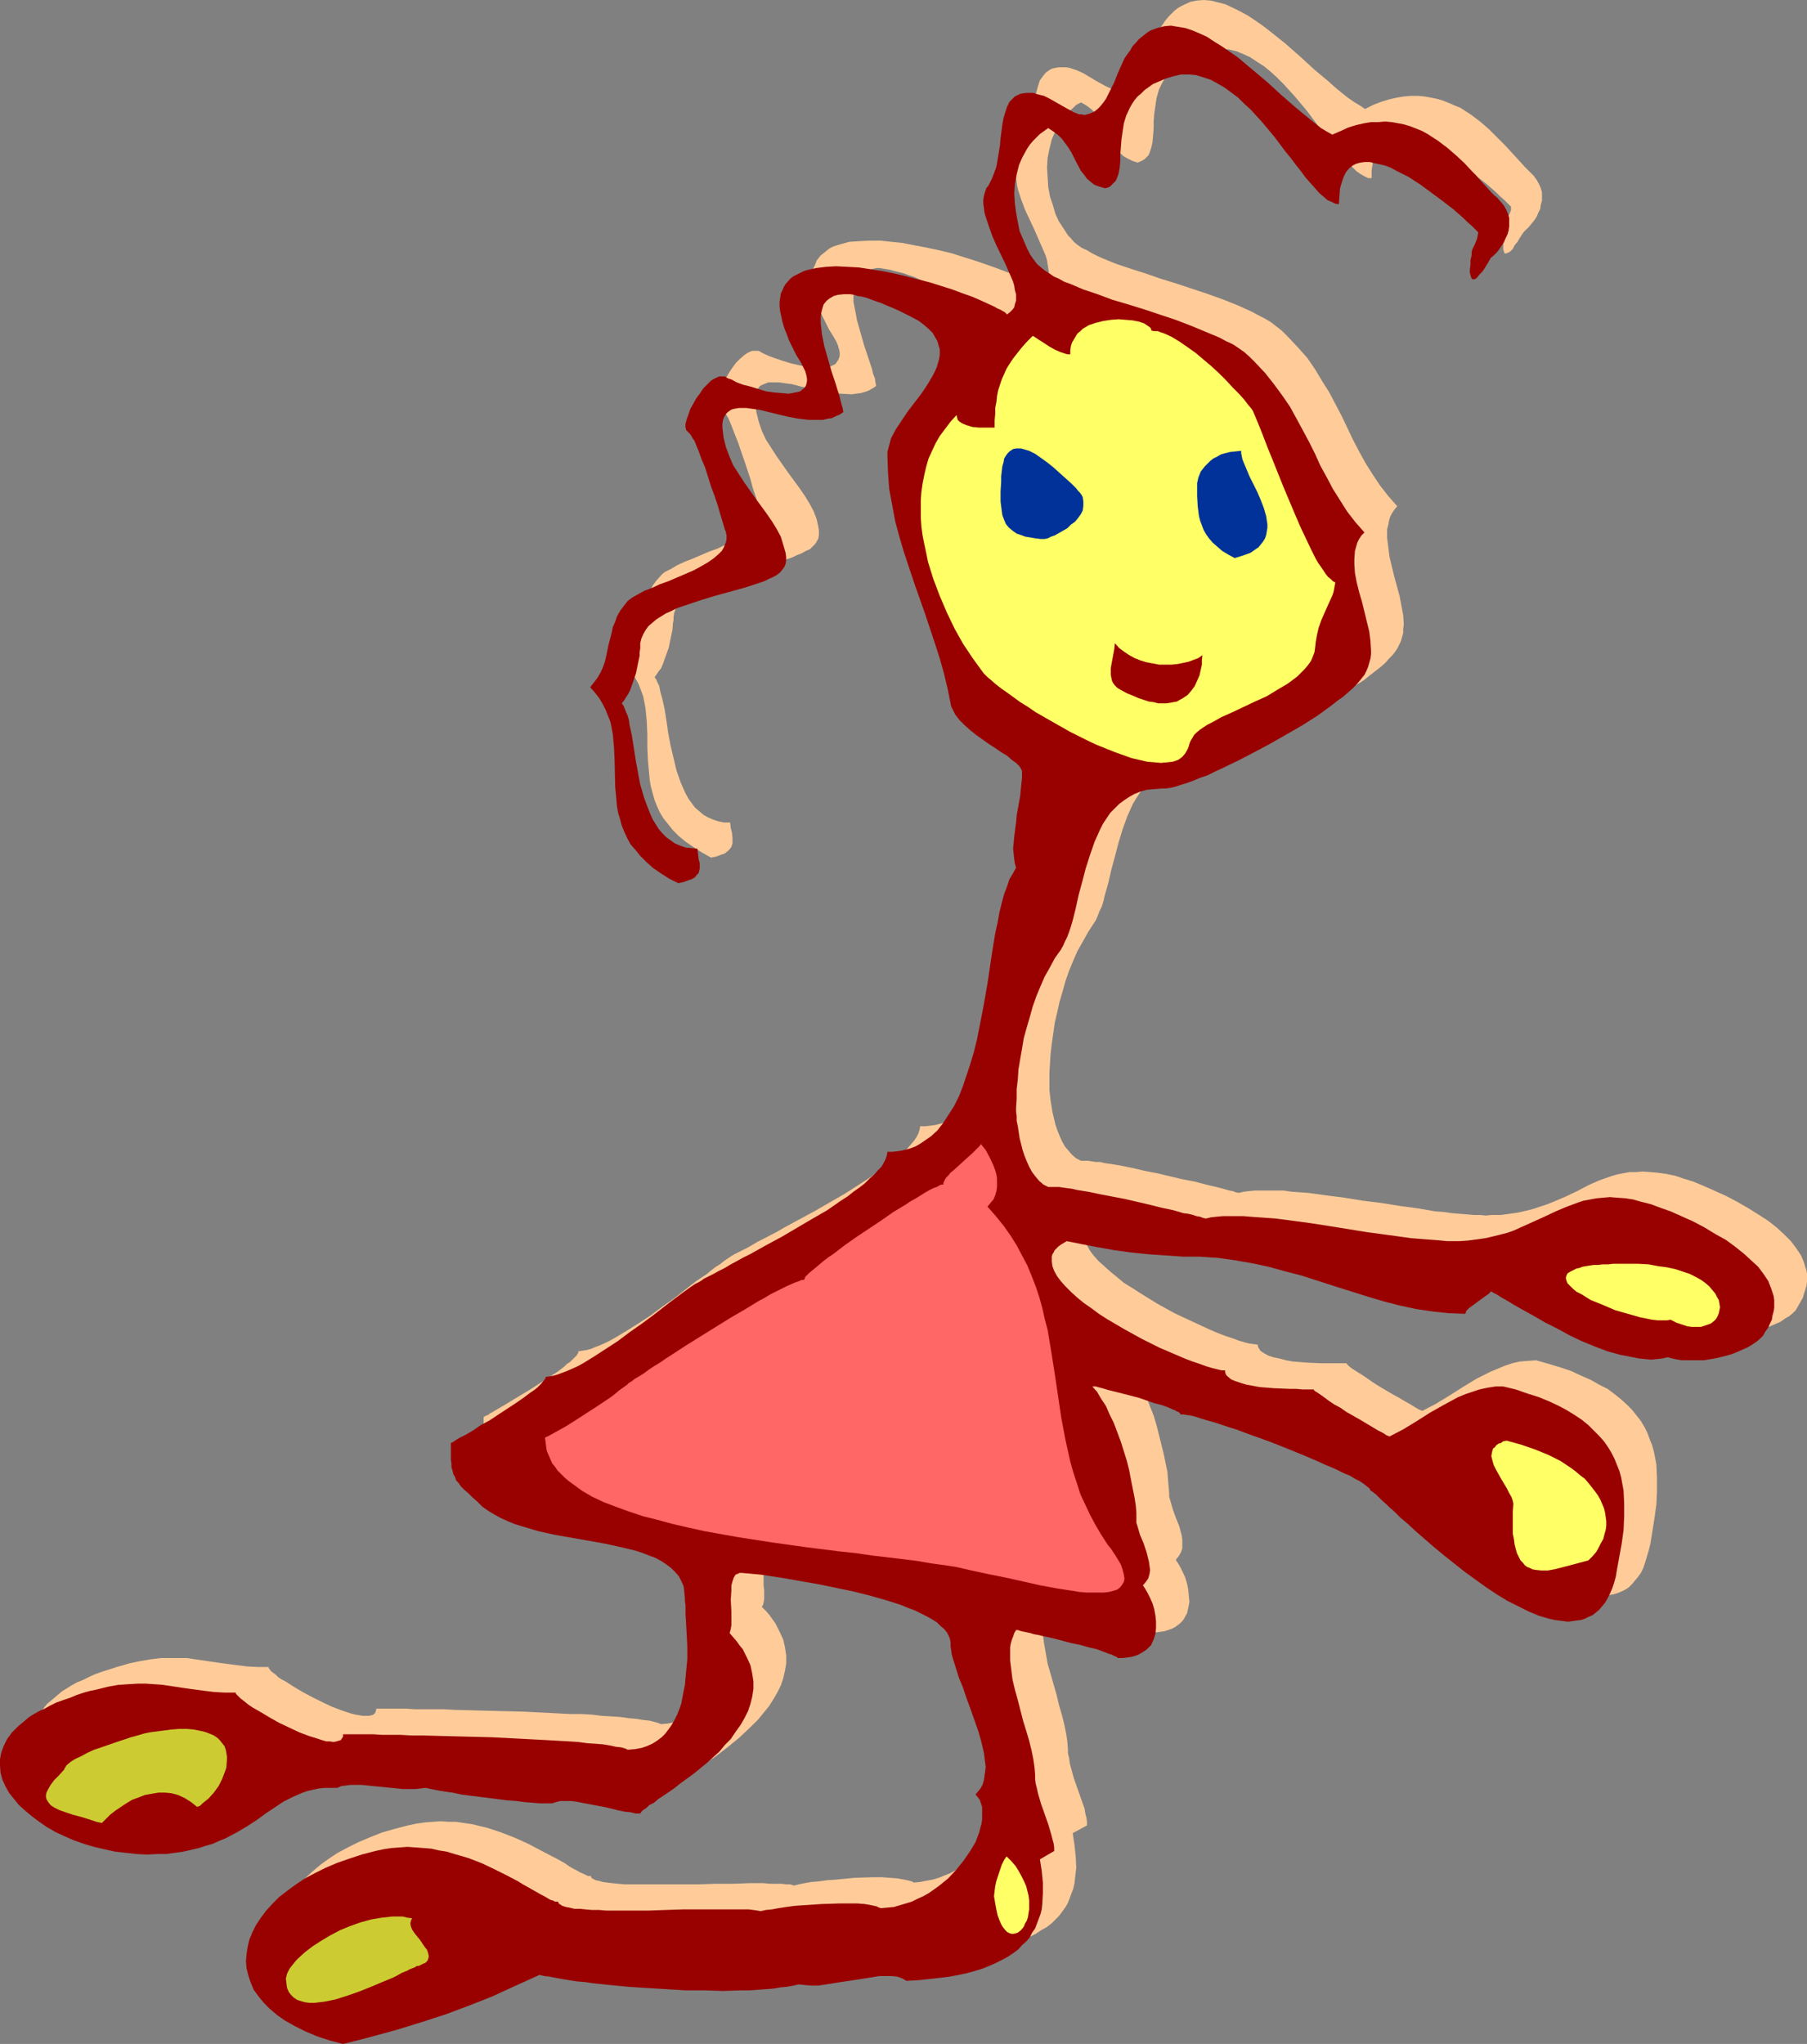
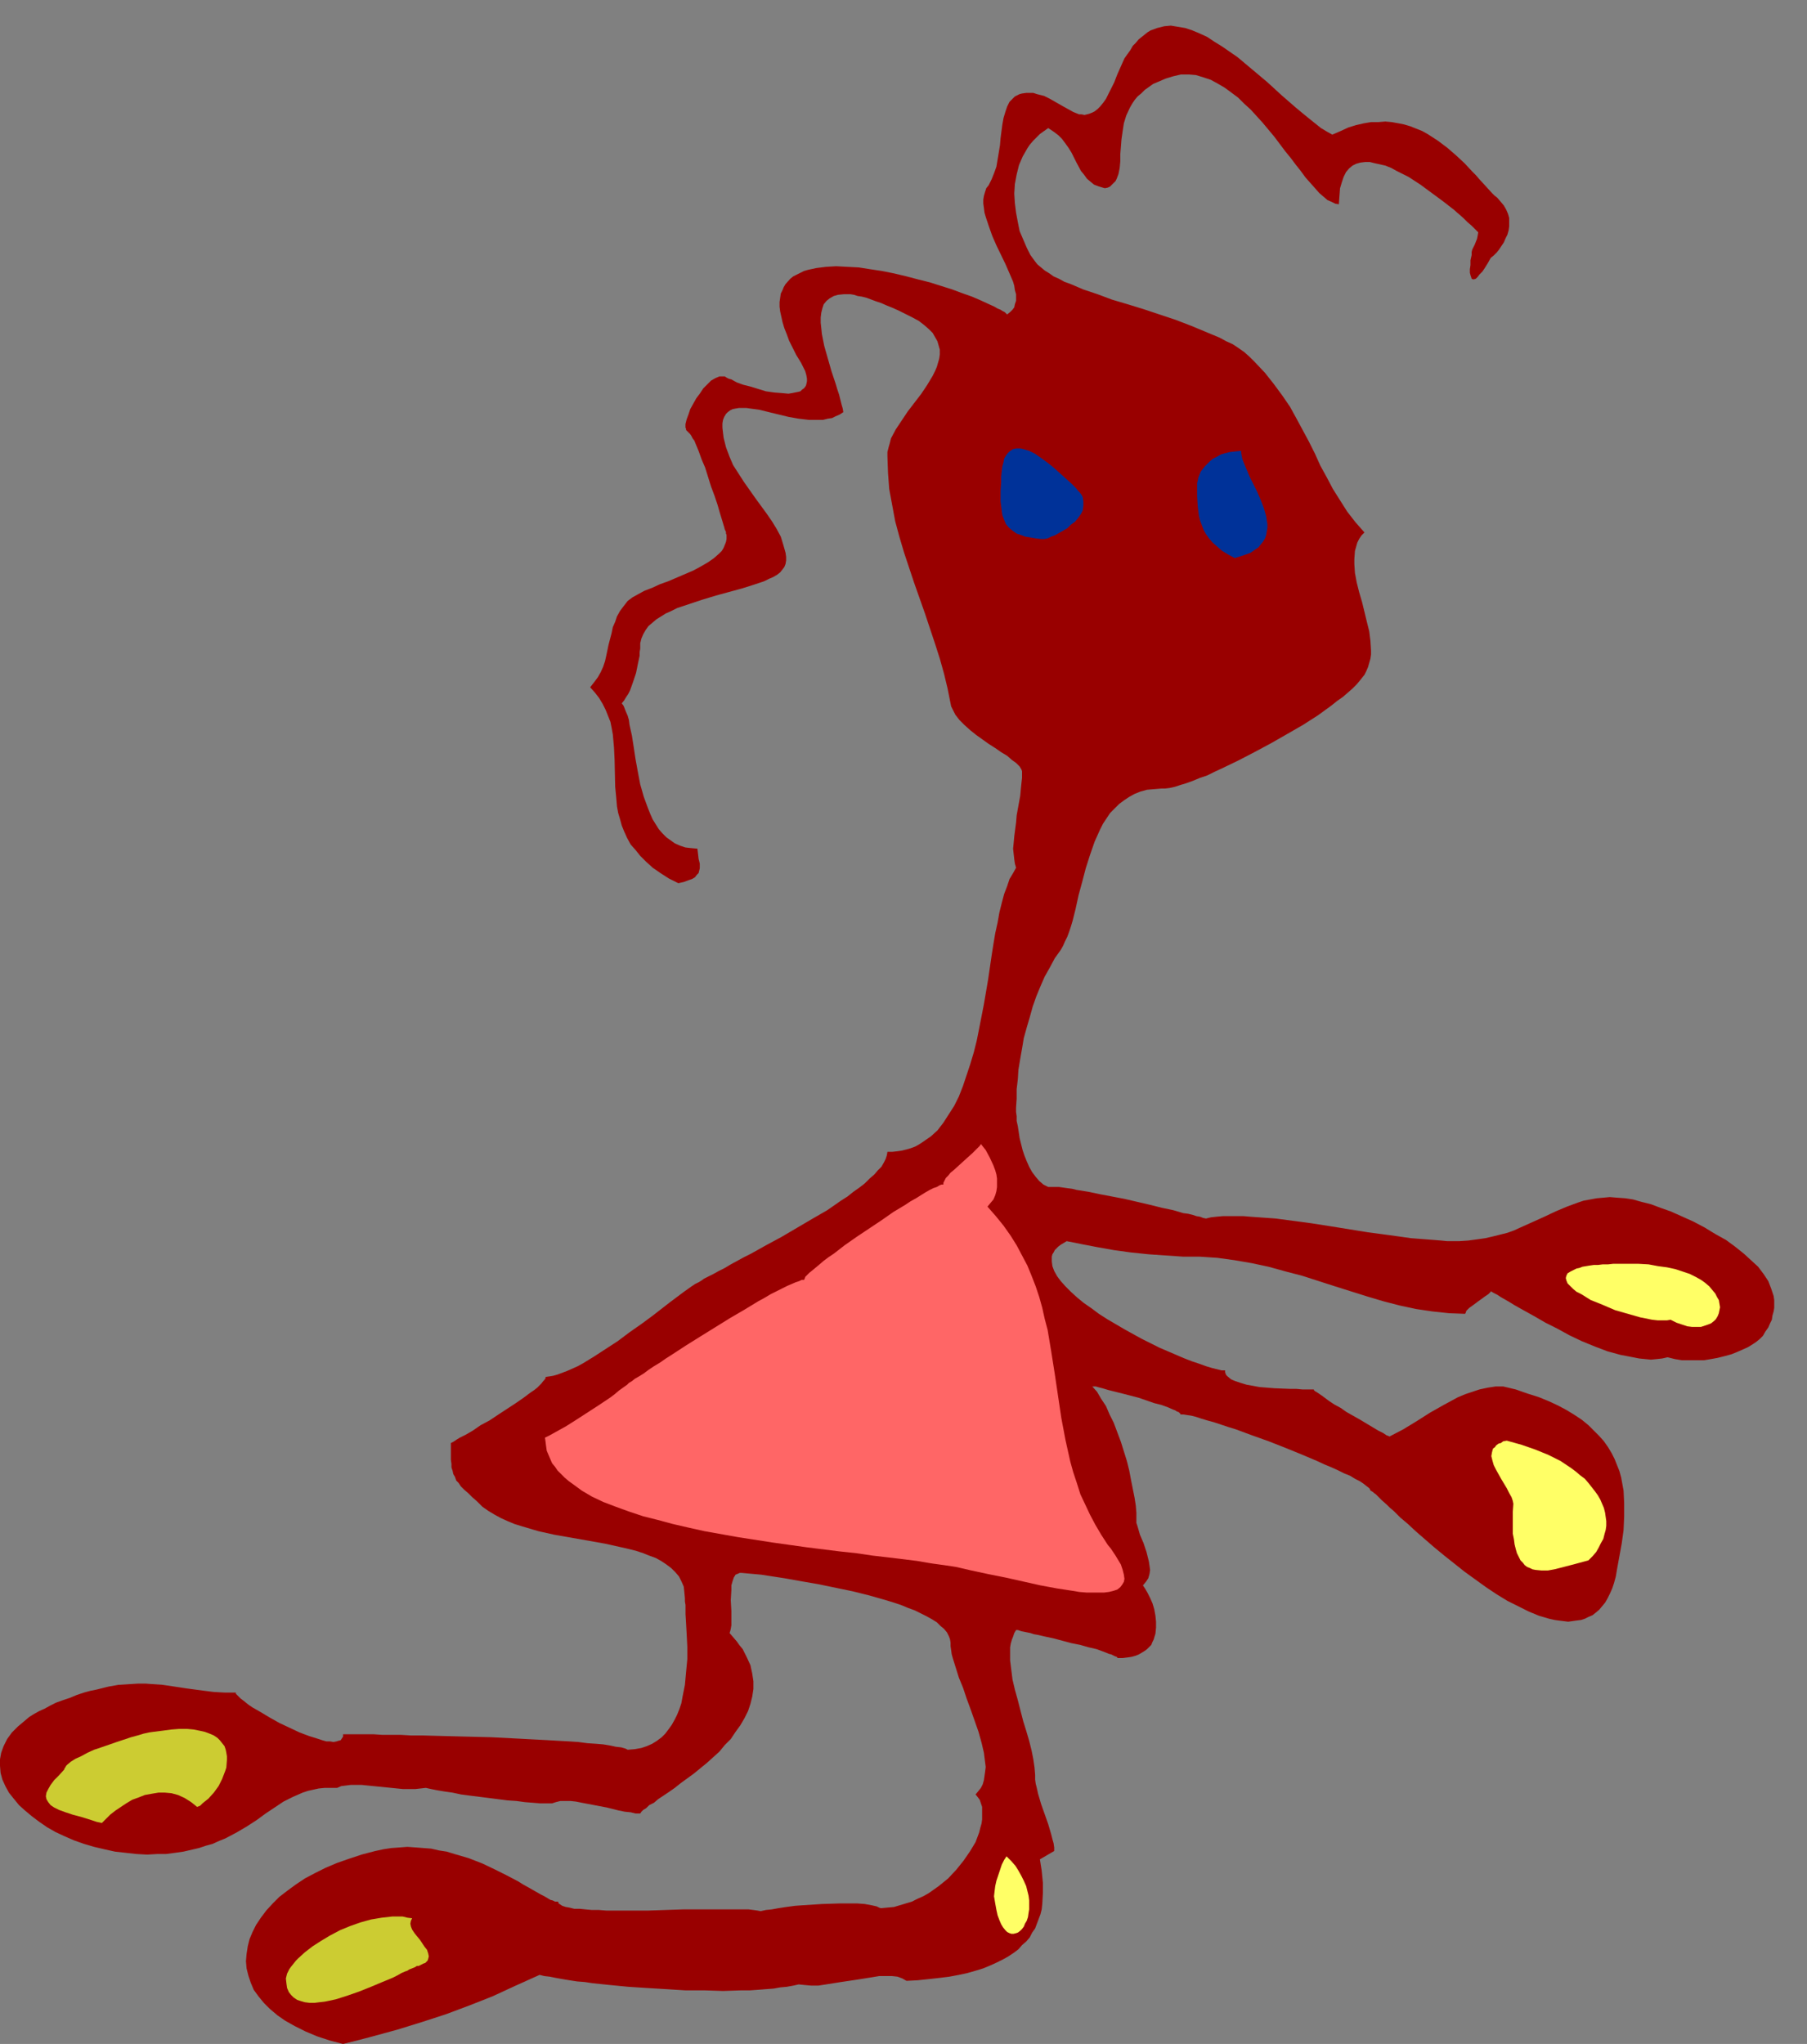
<svg xmlns="http://www.w3.org/2000/svg" xmlns:ns1="http://sodipodi.sourceforge.net/DTD/sodipodi-0.dtd" xmlns:ns2="http://www.inkscape.org/namespaces/inkscape" version="1.0" width="129.724mm" height="146.741mm" id="svg12" ns1:docname="Kneeling.wmf">
  <rect width="100%" height="100%" fill="#808080" stroke="none" />
  <ns1:namedview id="namedview12" pagecolor="#ffffff" bordercolor="#000000" borderopacity="0.25" ns2:showpageshadow="2" ns2:pageopacity="0.0" ns2:pagecheckerboard="0" ns2:deskcolor="#d1d1d1" ns2:document-units="mm" />
  <defs id="defs1">
    <pattern id="WMFhbasepattern" patternUnits="userSpaceOnUse" width="6" height="6" x="0" y="0" />
  </defs>
-   <path style="fill:#ffcc99;fill-opacity:1;fill-rule:evenodd;stroke:none" d="m 282.153,78.376 0.808,-0.646 0.646,-0.646 0.323,-0.646 0.323,-0.97 0.162,-0.808 0.162,-0.97 -0.162,-0.97 -0.162,-0.97 -0.162,-1.131 -0.323,-1.131 -0.97,-2.262 -1.131,-2.586 -1.131,-2.586 -2.424,-5.171 -0.97,-2.586 -0.808,-2.424 -0.323,-1.293 -0.162,-1.131 -0.162,-1.131 v -1.131 l 0.162,-1.131 0.323,-0.97 0.323,-0.97 0.646,-0.97 0.808,-1.454 0.646,-1.778 0.485,-1.778 0.485,-1.778 0.485,-4.04 0.323,-1.939 0.485,-3.717 0.323,-1.616 0.485,-1.778 0.485,-1.454 0.808,-1.131 0.808,-0.97 0.646,-0.485 0.485,-0.323 0.646,-0.323 0.808,-0.162 0.97,-0.162 h 0.97 0.97 l 0.97,0.162 1.939,0.646 1.778,0.808 3.232,1.939 1.454,0.808 1.454,0.808 1.454,0.646 h 0.808 l 0.646,0.162 0.808,-0.162 0.646,-0.162 0.808,-0.323 0.646,-0.323 0.808,-0.646 0.646,-0.808 0.808,-0.97 0.808,-0.97 0.646,-1.454 0.808,-1.454 0.808,-1.778 0.808,-1.939 0.646,-1.616 0.808,-1.454 0.646,-1.293 0.646,-1.293 0.808,-1.131 0.646,-0.97 0.808,-0.97 0.808,-0.808 0.808,-0.808 0.808,-0.646 0.808,-0.485 0.97,-0.485 1.778,-0.808 1.616,-0.323 L 326.593,0 l 1.939,0.162 1.939,0.485 1.939,0.485 2.101,0.97 1.939,0.97 2.101,1.131 1.939,1.293 2.101,1.454 2.101,1.616 4.04,3.232 4.04,3.555 3.878,3.555 3.878,3.232 1.778,1.616 1.778,1.454 1.616,1.293 1.616,1.131 1.616,0.97 1.454,0.97 2.262,-1.131 2.101,-0.808 2.101,-0.646 2.101,-0.485 1.939,-0.323 1.939,-0.162 h 1.939 l 1.778,0.162 1.778,0.323 1.616,0.323 1.616,0.485 1.616,0.646 1.454,0.646 1.616,0.646 2.747,1.778 2.586,1.939 2.424,2.101 2.262,2.262 2.101,2.101 1.939,2.101 1.778,1.939 1.616,1.778 0.646,0.646 0.808,0.808 0.97,0.97 0.808,1.131 0.646,1.131 0.485,1.131 0.323,1.131 v 1.131 1.131 l -0.323,1.131 -0.162,1.131 -0.485,0.97 -0.485,1.131 -0.646,0.97 -0.646,0.808 -0.808,0.97 -0.646,0.646 -0.808,0.808 -0.97,1.454 -0.646,1.131 -0.808,0.97 -0.485,0.97 -0.646,0.646 -0.485,0.323 -0.485,0.162 -0.323,0.162 -0.323,-0.162 -0.162,-0.485 -0.162,-0.485 v -0.808 -0.97 -1.131 l 0.162,-1.293 0.162,-1.454 v -0.646 l 0.323,-0.808 0.162,-0.646 0.323,-0.646 0.646,-1.454 0.323,-0.808 v -0.97 l -0.808,-0.808 -0.97,-0.97 -1.131,-0.97 -1.131,-1.131 -2.586,-2.262 -2.909,-2.262 -3.07,-2.424 -3.232,-2.262 -3.07,-1.939 -1.616,-0.97 -1.616,-0.646 -1.454,-0.808 -1.616,-0.646 -1.454,-0.485 -1.454,-0.323 -1.293,-0.162 h -1.293 l -1.293,0.162 -1.131,0.323 -0.97,0.485 -0.97,0.808 -0.808,0.97 -0.646,1.293 -0.485,1.454 -0.485,1.616 -0.323,2.101 v 2.101 h -0.97 l -0.97,-0.485 -1.131,-0.646 -1.131,-0.808 -1.131,-1.131 -1.131,-1.131 -1.293,-1.454 -1.293,-1.616 -1.293,-1.616 -0.646,-0.808 -0.646,-0.97 -2.909,-3.555 -2.909,-3.878 -3.232,-3.878 -3.232,-3.555 -1.778,-1.778 -1.778,-1.616 -1.778,-1.454 -1.778,-1.131 -1.939,-1.293 -1.778,-0.808 -1.939,-0.808 -2.101,-0.485 -1.939,-0.162 h -2.101 l -2.101,0.323 -2.101,0.646 -1.131,0.485 -1.131,0.646 -1.131,0.485 -1.131,0.808 -1.131,0.808 -0.97,0.97 -0.97,0.808 -0.808,0.97 -0.646,0.97 -0.646,1.131 -0.97,1.939 -0.646,2.262 -0.323,2.101 -0.323,2.262 -0.162,1.939 v 2.101 l -0.162,1.939 -0.162,1.778 -0.323,1.454 -0.485,1.454 -0.323,0.646 -0.485,0.485 -0.485,0.485 -0.485,0.323 -0.646,0.323 -0.808,0.323 -1.454,-0.485 -1.293,-0.646 -1.131,-0.646 -0.97,-0.97 -0.808,-0.97 -0.808,-1.131 -1.293,-2.424 -1.293,-2.586 -0.808,-1.131 -0.808,-1.293 -0.808,-1.131 -1.131,-1.131 -1.293,-0.97 -1.454,-0.808 -1.293,0.646 -0.97,0.97 -0.97,0.808 -0.97,0.97 -0.808,0.97 -0.646,1.131 -0.808,0.97 -0.485,1.293 -0.97,2.262 -0.646,2.586 -0.485,2.424 -0.162,2.586 0.162,2.747 0.162,2.586 0.485,2.586 0.808,2.424 0.646,2.262 0.97,2.101 1.293,1.939 1.131,1.778 0.808,0.808 0.808,0.97 0.97,0.808 1.131,0.808 1.454,0.646 1.293,0.808 1.616,0.808 1.454,0.646 3.555,1.454 3.878,1.293 4.04,1.293 4.202,1.454 2.101,0.646 2.101,0.646 4.363,1.454 4.363,1.454 4.04,1.454 4.04,1.616 3.878,1.778 1.778,0.97 1.616,0.808 1.616,0.97 1.454,1.131 1.616,1.293 1.454,1.454 2.747,2.909 2.586,2.909 2.101,3.07 1.939,3.232 1.939,3.07 3.394,6.464 3.07,6.464 1.616,3.07 1.778,3.232 1.939,3.07 1.939,2.909 2.262,2.909 2.424,2.747 -0.808,0.97 -0.646,0.97 -0.485,0.97 -0.323,1.131 -0.162,0.97 -0.323,1.293 v 1.131 1.131 l 0.323,2.586 0.323,2.586 1.293,5.333 1.454,5.333 0.485,2.586 0.485,2.586 0.162,2.424 -0.162,1.293 v 1.131 l -0.323,1.131 -0.323,1.131 -0.485,0.97 -0.485,0.97 -0.646,0.97 -0.646,0.808 -0.97,0.97 -0.97,1.131 -1.293,1.131 -1.454,1.131 -1.454,1.131 -1.616,1.293 -1.778,1.131 -1.939,1.293 -3.878,2.586 -4.363,2.586 -4.363,2.586 -4.363,2.424 -4.525,2.262 -4.363,2.101 -2.101,0.97 -1.939,0.808 -1.939,0.808 -1.939,0.808 -1.778,0.485 -1.616,0.646 -1.454,0.323 -1.293,0.323 -1.293,0.162 -1.131,0.162 -1.939,0.162 -1.939,0.162 -1.778,0.485 -1.616,0.646 -1.454,0.808 -1.454,0.808 -1.293,1.131 -1.131,1.131 -1.131,1.293 -0.97,1.454 -0.97,1.454 -0.97,1.616 -1.454,3.232 -1.293,3.555 -1.131,3.717 -0.97,3.717 -0.97,3.555 -0.808,3.555 -0.97,3.394 -0.323,1.454 -0.485,1.616 -0.646,1.293 -0.485,1.293 -0.485,1.131 -0.646,0.97 -1.454,2.262 -1.454,2.586 -1.454,2.586 -1.131,2.586 -1.131,2.747 -0.97,2.747 -0.808,2.909 -0.808,2.747 -0.646,2.909 -0.646,2.747 -0.808,5.656 -0.323,2.747 -0.162,2.586 -0.162,2.586 v 2.586 0.97 1.293 l 0.162,1.293 0.162,1.454 0.485,3.07 0.808,3.394 0.485,1.454 0.646,1.616 0.646,1.454 0.808,1.454 0.97,1.131 0.97,1.131 1.131,0.97 1.293,0.646 h 0.485 0.646 0.808 l 0.97,0.162 1.131,0.162 h 1.131 l 1.293,0.323 1.293,0.162 2.909,0.485 3.232,0.646 3.394,0.808 3.394,0.646 6.787,1.616 3.394,0.646 3.07,0.808 2.747,0.646 1.293,0.323 1.131,0.323 1.131,0.323 0.97,0.162 0.808,0.323 0.808,0.162 1.293,-0.323 1.454,-0.162 1.616,-0.162 h 1.778 1.939 1.939 2.101 l 2.262,0.323 4.525,0.323 4.686,0.646 5.01,0.646 5.01,0.808 5.171,0.646 5.01,0.808 4.848,0.646 4.686,0.808 2.262,0.162 2.262,0.323 1.939,0.162 2.101,0.162 1.778,0.162 h 1.778 l 1.616,0.162 1.616,-0.162 h 2.424 l 2.424,-0.323 2.262,-0.323 2.101,-0.485 1.939,-0.485 1.939,-0.646 1.939,-0.646 1.616,-0.646 3.394,-1.454 3.07,-1.454 3.07,-1.616 2.909,-1.293 3.232,-1.131 1.616,-0.485 1.616,-0.323 1.778,-0.323 h 1.778 l 1.778,-0.162 2.101,0.162 1.939,0.162 2.262,0.323 2.424,0.485 2.424,0.808 2.586,0.808 2.747,1.131 2.909,1.293 3.232,1.454 3.07,1.616 3.07,1.778 2.586,1.616 2.747,1.778 2.262,1.778 2.101,1.939 1.778,1.778 1.454,1.939 1.293,1.939 0.808,1.939 0.323,1.131 0.323,0.97 0.162,0.97 v 1.131 0.97 l -0.162,1.131 -0.323,1.131 -0.323,0.97 -0.323,1.131 -0.646,1.131 -0.646,1.131 -0.646,1.131 -0.808,0.808 -0.97,0.808 -1.131,0.646 -1.131,0.808 -1.454,0.646 -1.454,0.646 -1.778,0.646 -1.616,0.485 -1.778,0.485 -1.939,0.323 -1.939,0.162 -1.939,0.162 h -1.939 l -1.939,-0.162 -2.101,-0.162 -1.939,-0.485 -1.454,0.323 -1.454,0.162 h -1.616 -1.616 l -1.616,-0.162 -1.616,-0.323 -3.394,-0.646 -3.394,-1.131 -3.555,-1.131 -3.394,-1.454 -3.394,-1.616 -3.394,-1.778 -3.232,-1.778 -3.07,-1.616 -2.909,-1.778 -2.586,-1.454 -2.424,-1.454 -1.131,-0.646 -0.97,-0.485 -0.97,-0.646 -0.808,-0.323 -0.162,0.162 -0.162,0.162 -0.323,0.323 -0.485,0.323 -0.485,0.485 -0.485,0.323 -1.293,0.808 -1.293,0.97 -1.131,0.97 -0.485,0.323 -0.162,0.485 -0.323,0.323 v 0.323 l -4.525,-0.162 -4.525,-0.323 -4.363,-0.808 -4.363,-0.97 -4.525,-1.131 -4.363,-1.293 -8.888,-2.586 -8.726,-2.909 -4.686,-1.293 -4.363,-1.131 -4.686,-0.97 -4.686,-0.808 -4.686,-0.646 -4.686,-0.323 h -4.686 l -4.686,-0.323 -4.686,-0.323 -4.686,-0.646 -4.686,-0.646 -4.363,-0.646 -4.363,-0.808 -4.04,-0.97 -0.808,0.485 -0.808,0.485 -0.646,0.485 -0.97,1.131 -0.323,0.485 -0.323,0.646 -0.162,0.646 v 1.293 l 0.162,1.131 0.485,1.454 0.808,1.454 0.97,1.293 1.293,1.454 1.616,1.454 1.616,1.454 1.778,1.454 1.939,1.616 2.101,1.293 2.262,1.454 4.686,2.909 4.686,2.586 4.848,2.262 4.525,2.101 2.262,0.97 2.101,0.808 1.939,0.646 1.778,0.646 1.616,0.485 1.293,0.323 1.293,0.162 0.97,0.162 v 0.485 l 0.162,0.323 0.323,0.485 0.162,0.323 0.97,0.646 1.131,0.646 1.454,0.485 1.616,0.323 1.778,0.485 1.778,0.323 4.04,0.323 3.878,0.162 h 1.939 1.778 3.07 v 0.162 l 0.162,0.162 0.162,0.162 0.323,0.323 0.808,0.646 1.293,0.808 1.293,0.808 1.454,0.97 1.616,1.131 1.778,1.131 3.555,2.101 1.778,0.97 1.616,0.97 1.454,0.808 1.293,0.808 1.131,0.646 0.485,0.162 0.323,0.162 3.717,-1.939 3.717,-2.262 3.555,-2.262 3.717,-2.262 3.878,-1.939 1.939,-0.808 1.939,-0.808 1.939,-0.646 2.101,-0.485 2.262,-0.162 2.101,-0.162 3.394,0.97 3.232,0.97 2.909,0.97 2.747,1.293 2.586,1.131 2.262,1.293 2.262,1.131 1.939,1.454 1.616,1.293 1.616,1.454 1.454,1.454 1.293,1.616 1.131,1.454 0.97,1.616 0.808,1.616 0.646,1.778 0.646,1.616 0.485,1.778 0.323,1.616 0.323,1.778 0.162,3.555 v 3.555 l -0.162,3.717 -0.485,3.555 -1.131,7.11 -0.485,1.939 -0.485,1.616 -0.485,1.616 -0.485,1.454 -0.646,1.293 -0.808,1.131 -0.808,0.97 -0.808,0.97 -0.808,0.808 -0.97,0.646 -0.97,0.485 -1.131,0.485 -1.131,0.323 -0.97,0.162 -1.131,0.162 h -1.293 -1.131 l -1.293,-0.162 -1.454,-0.162 -1.293,-0.323 -2.586,-0.808 -2.909,-1.293 -2.909,-1.293 -2.909,-1.616 -2.909,-1.616 -2.909,-1.939 -2.909,-2.101 -2.909,-2.101 -5.494,-4.363 -2.747,-2.262 -2.424,-2.101 -2.424,-2.262 -2.262,-1.939 -2.101,-1.939 -1.939,-1.778 -0.808,-0.646 -0.808,-0.808 -0.808,-0.646 -0.646,-0.808 -0.646,-0.485 -0.485,-0.485 -0.485,-0.485 -0.485,-0.485 -0.646,-0.485 h -0.162 l -0.162,-0.162 v -0.323 l -0.485,-0.485 -0.485,-0.485 -0.97,-0.485 -0.97,-0.646 -1.131,-0.646 -1.454,-0.808 -1.616,-0.808 -1.616,-0.646 -1.778,-0.97 -1.939,-0.808 -1.939,-0.808 -4.363,-1.778 -8.888,-3.555 -4.525,-1.616 -4.363,-1.616 -2.101,-0.646 -1.939,-0.646 -1.939,-0.646 -1.778,-0.485 -1.616,-0.485 -1.454,-0.485 -1.293,-0.323 -1.131,-0.162 -0.97,-0.162 h -0.808 v -0.162 l -0.162,-0.323 -0.323,-0.162 -0.485,-0.162 -0.485,-0.323 -0.646,-0.323 -1.454,-0.485 -1.616,-0.646 -1.939,-0.646 -4.202,-1.293 -4.363,-1.293 -1.939,-0.485 -1.939,-0.485 -1.616,-0.485 h -0.646 l -0.646,-0.162 -0.485,-0.162 -0.485,-0.162 h -0.323 -0.162 l 1.293,1.616 1.131,1.778 1.131,2.101 1.131,2.262 1.131,2.262 0.97,2.586 0.97,2.424 0.808,2.747 0.646,2.586 0.646,2.586 0.646,2.586 0.485,2.424 0.485,2.262 0.162,2.101 0.162,1.939 0.162,1.778 v 0.97 l 0.323,1.131 0.323,1.131 0.323,1.131 0.808,2.262 0.97,2.424 0.646,2.424 0.162,1.131 v 1.293 1.131 l -0.323,0.97 -0.646,1.131 -0.808,0.97 0.646,0.97 0.646,1.131 0.646,1.293 0.646,1.454 0.485,1.616 0.323,1.616 0.162,1.778 0.162,1.616 -0.323,1.616 -0.323,1.454 -0.485,0.808 -0.323,0.646 -0.485,0.646 -0.646,0.646 -0.646,0.485 -0.646,0.485 -0.97,0.485 -0.97,0.323 -0.97,0.323 -1.131,0.162 -1.293,0.162 h -1.454 v -0.162 l -0.162,-0.162 -0.323,-0.162 -0.485,-0.323 -0.485,-0.162 -0.808,-0.323 -1.454,-0.485 -1.939,-0.646 -2.101,-0.485 -2.262,-0.646 -2.424,-0.646 -4.686,-1.131 -2.424,-0.646 -2.101,-0.485 -1.939,-0.485 -1.616,-0.323 -0.646,-0.162 -0.646,-0.162 h -0.485 l -0.323,-0.162 -0.485,0.808 -0.485,0.97 -0.323,0.97 -0.162,0.97 -0.323,1.131 v 1.131 2.424 l 0.323,2.424 0.485,2.747 0.485,2.747 0.808,2.747 1.616,5.656 0.646,2.747 0.808,2.747 0.646,2.586 0.485,2.424 0.323,2.101 0.162,2.101 v 1.131 l 0.323,1.293 0.162,1.293 0.323,1.293 0.808,2.909 1.939,5.494 0.97,2.747 0.162,1.131 0.323,1.293 0.162,1.131 v 0.97 l -3.878,2.101 0.485,3.232 0.323,3.07 0.162,3.07 -0.323,2.747 -0.162,1.454 -0.323,1.454 -0.485,1.293 -0.485,1.293 -0.485,1.293 -0.646,1.131 -0.808,1.131 -0.97,1.293 -0.97,0.97 -1.131,1.131 -1.293,0.97 -1.454,0.808 -1.454,0.97 -1.616,0.808 -1.778,0.808 -1.939,0.646 -2.101,0.646 -2.101,0.646 -2.424,0.646 -2.586,0.485 -2.586,0.323 -2.909,0.323 -2.909,0.323 -3.232,0.162 -1.131,-0.646 -1.293,-0.485 -1.616,-0.162 h -1.616 -1.778 l -1.939,0.323 -4.202,0.485 -4.04,0.808 -4.202,0.646 -1.939,0.162 -1.939,0.162 -1.778,-0.162 -1.616,-0.323 -1.616,0.485 -1.616,0.162 -1.939,0.323 -1.778,0.162 -2.101,0.323 -2.101,0.162 h -2.262 l -2.262,0.162 h -4.848 -5.171 l -5.171,-0.162 -5.171,-0.162 -5.171,-0.323 -5.171,-0.323 -5.01,-0.485 -4.686,-0.485 -2.101,-0.323 -2.101,-0.323 -2.101,-0.162 -1.939,-0.323 -1.778,-0.323 -1.616,-0.323 -1.454,-0.323 -1.293,-0.323 -6.464,3.07 -6.302,2.909 -6.141,2.424 -6.464,2.424 -6.464,2.101 -6.787,2.101 -3.555,0.97 -3.555,0.97 -3.717,0.97 -3.717,0.97 -3.717,-0.97 -3.394,-1.131 -3.232,-1.293 -2.909,-1.454 -2.424,-1.454 -2.262,-1.616 -2.101,-1.616 -1.616,-1.616 -1.454,-1.778 -1.131,-1.939 -0.97,-1.778 -0.646,-1.939 -0.485,-1.939 v -1.939 -2.101 l 0.323,-1.939 0.485,-1.939 0.808,-2.101 0.97,-1.939 1.293,-1.939 1.454,-1.939 1.778,-1.778 1.939,-1.778 2.101,-1.778 2.262,-1.616 2.424,-1.616 2.747,-1.454 2.909,-1.454 3.07,-1.293 3.232,-1.293 3.394,-0.97 3.717,-0.97 2.262,-0.485 2.262,-0.323 2.101,-0.162 2.262,-0.162 2.101,0.162 h 2.101 l 2.101,0.323 2.262,0.323 1.939,0.485 2.101,0.485 3.878,1.293 3.717,1.454 3.555,1.616 3.07,1.616 3.07,1.616 1.293,0.646 1.454,0.808 1.131,0.646 1.131,0.808 1.131,0.646 0.97,0.485 0.808,0.485 0.808,0.323 0.646,0.323 0.646,0.323 h 0.485 0.323 l 0.162,0.485 0.485,0.323 0.646,0.323 0.808,0.162 1.131,0.323 1.131,0.162 1.454,0.162 1.616,0.162 1.778,0.162 h 1.939 1.939 6.626 4.686 4.848 l 4.686,-0.162 h 4.686 l 4.363,-0.162 h 3.878 l 1.778,0.162 h 1.616 1.454 l 1.293,0.162 h 1.131 l 0.97,0.323 1.293,-0.323 1.616,-0.323 1.778,-0.323 2.101,-0.162 2.262,-0.323 2.424,-0.162 5.01,-0.485 5.01,-0.162 h 2.424 l 2.101,0.162 2.101,0.162 1.778,0.323 1.454,0.323 0.646,0.162 0.485,0.323 1.778,-0.162 1.616,-0.323 1.778,-0.323 1.616,-0.485 1.616,-0.646 1.616,-0.646 1.454,-0.808 1.454,-0.808 2.747,-1.939 2.586,-2.101 2.262,-2.262 1.939,-2.424 1.778,-2.586 1.293,-2.586 0.646,-1.131 0.323,-1.293 0.485,-1.293 0.323,-1.131 0.162,-1.131 v -1.293 -0.97 l -0.162,-1.131 -0.162,-0.97 -0.323,-0.97 -0.485,-0.808 -0.646,-0.646 0.808,-0.97 0.485,-0.808 0.485,-1.131 0.485,-0.97 0.162,-1.131 0.162,-1.131 v -1.293 -1.293 l -0.162,-1.293 -0.162,-1.293 -0.646,-2.909 -0.808,-2.909 -0.97,-2.909 -1.131,-3.07 -1.131,-2.909 -1.131,-2.909 -0.97,-2.747 -0.97,-2.747 -0.646,-2.424 -0.323,-1.293 -0.162,-1.131 -0.162,-0.97 v -0.97 l -0.162,-0.97 -0.323,-0.97 -0.485,-0.97 -0.808,-0.808 -0.97,-0.97 -1.131,-0.808 -1.131,-0.808 -1.454,-0.808 -1.616,-0.808 -1.616,-0.808 -1.778,-0.646 -1.939,-0.808 -2.101,-0.646 -1.939,-0.646 -4.525,-1.293 -4.525,-1.131 -4.686,-0.97 -4.848,-0.97 -4.525,-0.97 -4.525,-0.646 -4.202,-0.646 -2.101,-0.323 -1.778,-0.162 -1.778,-0.162 -1.778,-0.323 -0.485,0.162 -0.323,0.162 -0.646,0.323 -0.646,0.808 -0.323,0.97 -0.323,1.131 -0.162,1.293 v 2.747 2.909 l 0.162,1.293 v 2.424 l -0.162,0.97 -0.162,0.646 -0.323,0.485 1.131,1.131 0.97,1.131 0.808,1.131 0.808,1.131 1.131,2.262 0.97,2.101 0.485,2.101 0.323,2.262 v 2.101 l -0.323,1.939 -0.485,2.101 -0.646,1.939 -0.97,1.939 -1.131,1.939 -1.131,1.778 -1.454,1.778 -1.454,1.778 -1.616,1.616 -3.394,3.232 -3.555,2.909 -3.394,2.586 -1.778,1.131 -1.616,1.131 -1.454,1.131 -1.454,0.97 -1.131,0.808 -1.131,0.808 -0.97,0.646 -0.646,0.646 -0.485,0.485 -0.323,0.323 H 181.315 l -1.454,-0.162 -1.454,-0.323 -1.616,-0.162 -3.232,-0.808 -3.394,-0.808 -3.394,-0.646 -1.616,-0.162 -1.454,-0.323 h -1.454 l -1.293,0.162 -1.293,0.162 -0.97,0.485 h -1.454 l -1.778,-0.162 -1.939,-0.162 -2.262,-0.162 -2.262,-0.162 -2.424,-0.323 -5.01,-0.485 -5.171,-0.646 -2.424,-0.323 -2.262,-0.485 -2.262,-0.323 -1.939,-0.323 -1.616,-0.323 -1.454,-0.323 -1.454,0.162 -1.454,0.162 h -1.616 -1.616 l -3.232,-0.323 -3.232,-0.485 -3.232,-0.323 -1.616,-0.162 h -2.909 l -1.293,0.323 -1.293,0.162 -1.131,0.485 H 98.737 96.96 l -1.454,0.162 -1.616,0.323 -1.454,0.323 -1.293,0.485 -2.747,1.131 -2.424,1.293 -2.424,1.616 -2.586,1.616 -2.424,1.778 -2.747,1.616 -2.747,1.778 -3.07,1.454 -1.616,0.808 -1.778,0.646 -1.778,0.646 -1.939,0.485 -1.939,0.646 -2.262,0.323 -2.262,0.323 -2.424,0.323 -2.424,0.162 h -2.586 -3.07 l -2.909,-0.323 -2.909,-0.323 -2.909,-0.646 -2.909,-0.646 -2.586,-0.808 -2.747,-1.131 -2.424,-0.97 -2.586,-1.293 -2.262,-1.293 -2.101,-1.293 -2.101,-1.454 -1.778,-1.616 -1.616,-1.616 -1.454,-1.616 -1.293,-1.616 -0.97,-1.778 -0.808,-1.778 -0.485,-1.939 -0.162,-1.778 v -1.778 l 0.323,-1.778 0.646,-1.939 0.97,-1.778 1.293,-1.778 0.646,-0.808 0.97,-0.808 0.97,-0.808 2.101,-1.778 1.293,-0.808 1.293,-0.808 1.454,-0.808 1.616,-0.646 1.616,-0.808 1.778,-0.808 1.778,-0.646 2.101,-0.646 1.939,-0.646 1.778,-0.485 1.616,-0.485 3.07,-0.646 2.909,-0.485 2.586,-0.323 h 2.586 2.262 2.262 l 2.101,0.323 4.363,0.646 2.262,0.323 2.424,0.323 2.424,0.323 2.586,0.323 2.909,0.162 h 3.07 v 0.323 l 0.323,0.323 0.323,0.485 0.646,0.485 0.646,0.485 0.646,0.646 0.97,0.646 0.97,0.485 2.262,1.454 2.424,1.454 2.747,1.454 2.586,1.293 2.747,1.293 2.586,0.97 2.424,0.808 1.293,0.323 0.97,0.162 0.97,0.162 h 1.778 l 0.646,-0.162 0.485,-0.162 0.485,-0.485 0.162,-0.485 0.162,-0.646 h 4.202 1.778 2.262 l 2.262,0.162 h 2.424 2.586 2.909 l 2.747,0.162 6.141,0.162 6.302,0.162 6.464,0.162 6.302,0.323 6.302,0.323 h 2.909 l 2.909,0.162 2.586,0.323 2.747,0.162 2.424,0.162 2.262,0.323 1.939,0.162 1.939,0.323 1.616,0.162 1.293,0.323 1.131,0.323 0.808,0.323 1.778,-0.162 1.778,-0.323 1.616,-0.646 1.454,-0.485 1.131,-0.808 1.293,-0.97 0.97,-1.131 0.97,-1.131 0.97,-1.293 0.646,-1.293 1.293,-2.909 0.485,-1.616 0.485,-1.616 0.485,-3.232 0.485,-3.555 v -3.394 l 0.162,-3.394 -0.162,-3.394 -0.162,-2.909 -0.162,-2.747 v -1.131 l -0.162,-1.131 v -0.97 -0.97 l -0.162,-1.616 -0.323,-1.616 -0.485,-1.454 -0.808,-1.293 -0.97,-1.131 -0.97,-1.131 -1.293,-0.97 -1.454,-0.808 -1.454,-0.808 -1.778,-0.646 -1.778,-0.646 -1.778,-0.646 -2.101,-0.485 -1.939,-0.485 -4.363,-0.97 -4.525,-0.808 -9.211,-1.616 -4.363,-0.97 -4.363,-1.293 -2.101,-0.646 -1.939,-0.808 -1.778,-0.808 -1.778,-0.97 -1.616,-0.97 -1.616,-1.131 -1.454,-1.454 -1.454,-1.131 -0.97,-1.131 -1.131,-0.97 -0.808,-0.97 -0.646,-0.808 -0.485,-0.808 -0.485,-0.808 -0.323,-0.808 -0.323,-0.97 -0.162,-0.808 -0.162,-1.131 v -1.131 l -0.162,-1.293 v -3.232 h 0.162 l 0.162,-0.162 0.323,-0.162 0.485,-0.162 0.646,-0.485 0.646,-0.323 0.808,-0.485 0.808,-0.485 1.939,-1.131 2.101,-1.293 2.424,-1.454 2.424,-1.454 4.686,-3.07 2.262,-1.454 1.939,-1.454 0.808,-0.808 0.808,-0.485 0.646,-0.646 0.646,-0.646 0.485,-0.485 0.323,-0.485 0.162,-0.323 v -0.323 l 0.97,-0.162 1.131,-0.162 1.293,-0.323 1.131,-0.485 1.293,-0.485 1.454,-0.646 1.293,-0.646 1.454,-0.808 3.232,-1.939 3.07,-1.939 3.232,-2.101 3.232,-2.424 3.232,-2.262 3.07,-2.424 2.909,-2.262 2.909,-1.939 1.131,-0.97 1.293,-0.97 1.293,-0.808 0.97,-0.808 0.97,-0.646 0.97,-0.646 0.808,-0.485 0.646,-0.323 1.293,-0.646 1.293,-0.646 1.454,-0.808 1.616,-0.97 1.616,-0.808 3.717,-1.939 1.939,-1.131 3.878,-2.101 4.202,-2.262 8.403,-4.848 4.04,-2.586 3.717,-2.424 1.778,-1.293 1.778,-1.131 1.454,-1.131 1.454,-1.293 1.454,-1.131 1.131,-1.131 0.97,-1.131 0.97,-1.131 0.646,-0.97 0.485,-0.97 0.323,-0.97 0.162,-0.97 h 1.454 l 1.293,-0.162 1.293,-0.162 1.293,-0.323 1.131,-0.323 1.131,-0.485 1.131,-0.646 0.97,-0.646 2.101,-1.454 1.778,-1.616 1.616,-2.101 1.616,-2.262 1.293,-2.424 1.293,-2.586 1.131,-2.747 1.131,-2.909 0.97,-3.07 0.808,-3.07 0.808,-3.232 0.646,-3.232 1.293,-6.787 1.131,-6.626 0.97,-6.464 0.485,-3.07 0.646,-3.07 0.485,-2.909 0.485,-2.747 0.646,-2.424 0.646,-2.424 0.646,-2.101 0.808,-1.939 0.97,-1.778 0.97,-1.293 -0.485,-1.131 -0.323,-1.293 v -1.454 -1.454 -1.616 l 0.162,-1.778 0.485,-3.555 0.323,-1.939 0.323,-1.778 0.485,-3.717 0.162,-1.616 0.323,-1.778 v -1.454 l 0.162,-1.293 -0.162,-0.485 v -0.323 l -0.646,-0.97 -0.808,-0.808 -1.293,-0.97 -1.293,-0.97 -1.616,-1.131 -1.616,-0.97 -1.778,-1.293 -3.394,-2.424 -1.616,-1.293 -1.616,-1.293 -1.293,-1.454 -1.131,-1.454 -0.808,-1.454 -0.323,-0.808 -0.162,-0.808 -0.808,-4.04 -0.97,-4.04 -1.131,-4.04 -1.293,-4.04 -2.747,-8.08 -2.909,-8.242 -2.747,-8.403 -1.293,-4.202 -1.131,-4.363 -0.808,-4.202 -0.646,-4.363 -0.485,-4.363 -0.162,-4.525 v -1.293 l 0.323,-1.131 0.323,-1.293 0.485,-1.131 1.131,-2.424 1.616,-2.424 1.616,-2.424 1.939,-2.586 1.778,-2.424 1.616,-2.424 1.454,-2.424 0.485,-1.131 0.646,-1.131 0.323,-1.293 0.323,-1.131 v -1.131 -1.131 l -0.162,-1.131 -0.323,-1.131 -0.646,-1.131 -0.808,-1.131 -0.97,-1.131 -1.131,-1.131 -1.454,-0.97 -1.778,-1.131 -1.939,-0.97 -1.778,-0.808 -1.616,-0.808 -1.616,-0.646 -1.454,-0.646 -1.454,-0.485 -1.293,-0.485 -1.293,-0.323 -1.293,-0.323 -1.131,-0.323 -0.97,-0.162 -0.97,-0.162 -0.97,-0.162 h -0.808 l -1.616,0.323 -1.293,0.323 -0.97,0.485 -0.808,0.808 -0.646,0.808 -0.485,1.131 -0.323,1.131 -0.162,1.293 v 1.454 1.454 l 0.323,1.616 0.323,1.616 0.323,1.778 0.97,3.394 0.97,3.394 1.131,3.394 0.485,1.454 0.485,1.454 0.323,1.454 0.485,1.131 0.162,1.131 0.162,0.97 -0.97,0.646 -1.131,0.646 -0.97,0.323 -1.131,0.323 -1.293,0.162 -1.131,0.162 -2.747,-0.162 -2.586,-0.162 -2.909,-0.646 -5.494,-1.131 -2.424,-0.646 -2.424,-0.323 -1.131,-0.162 h -0.97 -0.97 -0.97 l -0.808,0.323 -0.808,0.323 -0.646,0.323 -0.485,0.646 -0.323,0.646 -0.323,0.97 -0.162,0.97 v 1.131 l 0.162,1.454 0.162,1.293 0.646,2.586 0.808,2.424 1.131,2.424 1.454,2.262 1.454,2.262 3.07,4.363 3.07,4.202 1.454,2.101 1.293,2.101 1.131,2.101 0.808,2.101 0.485,2.101 0.162,1.131 v 1.131 l -0.162,0.97 -0.323,0.646 -0.485,0.808 -0.646,0.646 -0.808,0.808 -1.131,0.485 -1.131,0.646 -1.293,0.485 -1.293,0.646 -1.454,0.485 -3.394,0.97 -3.394,0.97 -3.555,0.97 -3.717,1.131 -3.394,1.131 -3.394,1.131 -1.616,0.808 -1.454,0.646 -1.293,0.808 -1.293,0.808 -1.131,0.97 -0.97,0.808 -0.808,1.131 -0.646,0.97 -0.485,1.293 -0.162,1.131 v 0.808 l -0.162,0.808 -0.162,1.939 -0.485,2.262 -0.485,2.424 -0.808,2.262 -0.808,2.262 -0.485,1.131 -0.646,0.808 -0.646,0.97 -0.485,0.646 0.485,0.646 0.323,0.808 0.485,0.97 0.162,0.97 0.323,1.293 0.323,1.131 0.646,2.909 0.485,3.07 0.485,3.394 0.646,3.394 0.808,3.394 0.808,3.394 1.131,3.232 0.646,1.454 0.646,1.454 0.808,1.454 0.808,1.131 0.97,1.293 1.131,0.97 1.131,0.97 1.131,0.646 1.454,0.646 1.454,0.485 1.616,0.323 h 1.616 l 0.162,1.454 0.323,1.293 0.162,1.454 v 1.293 l -0.162,0.646 -0.162,0.485 -0.485,0.646 -0.485,0.485 -0.808,0.646 -0.97,0.323 -1.293,0.485 -1.454,0.323 -2.586,-1.454 -2.262,-1.454 -2.101,-1.454 -1.778,-1.454 -1.616,-1.616 -1.293,-1.616 -1.293,-1.616 -0.97,-1.616 -0.808,-1.778 -0.646,-1.616 -0.485,-1.778 -0.485,-1.778 -0.323,-1.778 -0.162,-1.778 -0.323,-3.555 -0.162,-3.555 v -3.555 l -0.162,-3.555 -0.323,-3.394 -0.323,-1.778 -0.323,-1.616 -0.646,-1.778 -0.646,-1.616 -0.808,-1.454 -0.97,-1.616 -1.131,-1.616 -1.293,-1.454 1.131,-1.293 0.97,-1.293 0.808,-1.454 0.646,-1.454 0.485,-1.454 0.323,-1.616 0.808,-3.07 0.646,-2.909 0.323,-1.616 0.485,-1.454 0.808,-1.454 0.646,-1.454 0.97,-1.293 1.293,-1.454 0.485,-0.485 0.646,-0.485 1.616,-0.808 1.616,-0.97 2.101,-0.97 2.101,-0.808 2.262,-0.97 2.262,-0.97 2.262,-0.808 2.262,-1.131 2.101,-0.97 1.939,-1.131 1.616,-1.293 1.454,-1.293 0.646,-0.646 0.485,-0.646 0.323,-0.808 0.323,-0.808 0.162,-0.808 0.162,-0.808 v 0 l -0.162,-0.323 -0.162,-0.323 -0.162,-0.485 v -0.646 l -0.323,-0.646 -0.162,-0.808 -0.323,-0.97 -0.646,-1.939 -0.646,-2.424 -0.808,-2.424 -0.808,-2.424 -1.778,-5.171 -0.97,-2.424 -0.808,-2.101 -0.808,-1.939 -0.485,-0.808 -0.323,-0.646 -0.323,-0.646 -0.323,-0.485 -0.323,-0.323 -0.323,-0.323 -0.323,-0.162 -0.162,-0.323 -0.162,-0.323 v -0.323 -0.97 l 0.323,-1.293 0.485,-1.293 0.485,-1.454 0.808,-1.454 0.808,-1.454 0.97,-1.454 0.97,-1.293 1.131,-1.131 1.131,-0.97 0.97,-0.646 1.131,-0.485 h 0.485 0.646 0.485 l 0.485,0.162 0.485,0.323 0.646,0.323 1.454,0.646 1.778,0.646 1.939,0.646 2.101,0.646 2.101,0.485 2.262,0.485 2.101,0.162 h 1.939 0.808 l 0.808,-0.162 0.808,-0.162 0.646,-0.323 0.646,-0.323 0.323,-0.485 0.323,-0.485 0.323,-0.646 0.162,-0.646 V 95.667 l -0.162,-0.808 -0.323,-1.131 -0.485,-1.131 -0.646,-1.131 -1.293,-2.101 -0.97,-1.939 -0.97,-1.939 -0.646,-1.778 -0.646,-1.778 -0.485,-1.616 -0.323,-1.454 -0.323,-1.293 V 76.114 74.982 73.851 l 0.162,-1.131 0.485,-0.97 0.323,-0.97 0.485,-0.646 0.646,-0.808 0.808,-0.646 0.808,-0.646 0.808,-0.646 0.97,-0.485 0.97,-0.323 1.131,-0.323 2.262,-0.646 2.586,-0.162 2.909,-0.162 h 2.909 l 3.07,0.323 3.07,0.323 3.232,0.646 3.394,0.646 3.07,0.646 3.394,0.808 3.07,0.97 3.07,0.97 2.909,0.97 2.747,0.97 2.586,0.97 2.424,0.97 2.101,0.97 1.778,0.808 0.808,0.323 0.808,0.485 0.485,0.323 0.646,0.323 0.323,0.323 z" id="path1" />
  <path style="fill:#990000;fill-opacity:1;fill-rule:evenodd;stroke:none" d="m 273.265,85.325 0.808,-0.646 0.646,-0.646 0.485,-0.646 0.162,-0.808 0.323,-0.97 v -0.808 -0.97 l -0.323,-1.131 -0.162,-1.131 -0.323,-1.131 -0.97,-2.262 -1.131,-2.586 -2.424,-5.01 -1.131,-2.586 -0.97,-2.747 -0.808,-2.424 -0.323,-1.131 -0.162,-1.293 -0.162,-1.131 v -1.131 l 0.162,-0.97 0.323,-1.131 0.323,-0.97 0.646,-0.808 0.808,-1.616 0.646,-1.616 0.646,-1.778 0.323,-1.939 0.646,-3.878 0.162,-1.939 0.485,-3.717 0.323,-1.778 0.485,-1.616 0.485,-1.454 0.646,-1.293 0.97,-0.97 0.485,-0.485 0.646,-0.323 0.646,-0.323 0.646,-0.162 1.131,-0.162 h 0.97 0.97 l 0.97,0.323 1.939,0.485 1.616,0.808 3.394,1.939 1.454,0.808 1.454,0.808 1.616,0.646 h 0.646 l 0.808,0.162 0.646,-0.162 0.646,-0.162 0.808,-0.323 0.646,-0.323 0.808,-0.646 0.646,-0.646 0.808,-0.97 0.808,-1.131 0.646,-1.293 0.808,-1.616 0.808,-1.616 0.808,-2.101 0.646,-1.454 0.646,-1.454 0.646,-1.454 0.808,-1.131 0.808,-1.131 0.646,-1.131 0.808,-0.808 0.808,-0.97 0.808,-0.646 0.808,-0.646 0.808,-0.646 0.808,-0.485 1.778,-0.646 1.939,-0.485 1.778,-0.162 1.939,0.323 1.939,0.323 1.939,0.646 1.939,0.808 2.101,0.97 1.939,1.293 2.101,1.293 2.101,1.454 2.101,1.454 4.04,3.394 4.04,3.394 3.878,3.555 3.717,3.232 1.939,1.616 1.778,1.454 1.616,1.293 1.616,1.293 1.616,0.97 1.454,0.808 2.262,-0.97 2.101,-0.97 2.101,-0.646 2.101,-0.485 1.939,-0.323 h 1.939 l 1.939,-0.162 1.778,0.162 1.778,0.323 1.616,0.323 1.616,0.485 1.616,0.646 1.616,0.646 1.454,0.808 2.747,1.778 2.586,1.939 2.424,2.101 2.262,2.101 2.101,2.262 0.97,0.97 0.97,1.131 1.778,1.939 1.616,1.778 0.646,0.646 0.808,0.646 0.97,1.131 0.808,0.97 0.646,1.131 0.485,1.131 0.323,1.131 v 1.131 1.131 l -0.162,1.131 -0.323,1.131 -0.485,0.97 -0.485,1.131 -0.646,0.97 -0.646,0.97 -0.646,0.808 -0.808,0.808 -0.808,0.646 -0.808,1.454 -0.808,1.293 -0.646,0.97 -0.808,0.808 -0.485,0.646 -0.485,0.485 -0.485,0.162 h -0.323 l -0.323,-0.162 -0.162,-0.485 -0.162,-0.485 -0.162,-0.646 v -0.97 l 0.162,-1.131 v -1.293 l 0.323,-1.454 v -0.808 l 0.162,-0.646 0.323,-0.646 0.323,-0.646 0.646,-1.616 0.162,-0.808 0.162,-0.97 -0.808,-0.808 -0.97,-0.97 -1.131,-0.97 -1.131,-1.131 -2.586,-2.262 -2.909,-2.262 -3.07,-2.262 -3.07,-2.262 -3.232,-2.101 -1.616,-0.808 -1.616,-0.808 -1.454,-0.808 -1.616,-0.646 -1.454,-0.323 -1.454,-0.323 -1.293,-0.323 h -1.293 l -1.293,0.162 -1.131,0.323 -0.97,0.485 -0.97,0.808 -0.808,0.97 -0.646,1.293 -0.485,1.454 -0.485,1.616 -0.162,2.101 -0.162,2.262 -0.97,-0.162 -0.97,-0.485 -1.131,-0.485 -1.131,-0.97 -1.131,-0.97 -1.131,-1.293 -1.293,-1.454 -1.293,-1.454 -1.293,-1.778 -0.646,-0.808 -0.646,-0.808 -1.454,-1.939 -1.454,-1.778 -2.909,-3.878 -3.232,-3.878 -3.232,-3.555 -1.778,-1.616 -1.616,-1.616 -1.939,-1.454 -1.778,-1.293 -1.939,-1.131 -1.778,-0.97 -1.939,-0.646 -2.101,-0.646 -1.939,-0.162 h -2.101 l -2.101,0.485 -2.101,0.646 -2.262,0.97 -1.131,0.485 -1.131,0.808 -1.131,0.808 -0.97,0.97 -0.97,0.808 -0.808,0.97 -0.646,0.97 -0.646,1.131 -0.97,2.101 -0.646,2.101 -0.323,2.101 -0.323,2.262 -0.162,2.101 -0.162,1.939 v 1.939 l -0.162,1.778 -0.323,1.616 -0.485,1.293 -0.323,0.646 -0.485,0.485 -0.485,0.485 -0.485,0.485 -0.646,0.323 -0.808,0.162 -1.616,-0.485 -1.293,-0.485 -0.97,-0.808 -0.97,-0.808 -0.808,-1.131 -0.808,-0.97 -1.293,-2.424 -1.293,-2.586 -0.808,-1.293 -0.808,-1.131 -0.97,-1.293 -0.97,-0.97 -1.293,-0.97 -1.454,-0.97 -1.131,0.808 -1.131,0.808 -0.97,0.97 -0.808,0.808 -0.97,1.131 -0.646,0.97 -0.646,1.131 -0.646,1.131 -0.97,2.262 -0.646,2.586 -0.485,2.586 -0.162,2.586 0.162,2.586 0.323,2.586 0.485,2.586 0.485,2.424 0.97,2.262 0.97,2.262 0.97,1.939 1.293,1.778 0.646,0.808 0.97,0.808 0.97,0.808 1.293,0.808 1.131,0.808 1.454,0.646 1.454,0.808 1.778,0.646 3.394,1.454 3.878,1.293 3.878,1.454 4.363,1.293 2.101,0.646 2.101,0.646 4.363,1.454 4.363,1.454 4.202,1.616 3.878,1.616 3.878,1.616 1.778,0.97 1.778,0.808 1.454,0.97 1.616,1.131 1.454,1.293 1.454,1.454 2.747,2.909 2.424,3.07 2.262,3.07 2.101,3.07 1.778,3.232 3.394,6.302 1.616,3.232 1.454,3.232 1.778,3.232 1.616,3.07 1.939,3.07 1.939,3.07 2.262,2.909 2.424,2.747 -0.808,0.808 -0.646,0.97 -0.485,0.97 -0.323,1.131 -0.323,1.131 -0.162,2.262 v 1.293 l 0.162,2.424 0.485,2.586 0.646,2.586 0.808,2.747 1.293,5.333 0.646,2.586 0.323,2.586 0.162,2.586 v 1.131 l -0.162,1.131 -0.323,1.131 -0.323,1.131 -0.485,1.131 -0.485,0.97 -0.646,0.808 -0.646,0.808 -0.808,0.97 -1.131,1.131 -1.293,1.131 -1.293,1.131 -1.616,1.131 -1.616,1.293 -1.778,1.293 -1.778,1.293 -4.04,2.586 -4.202,2.424 -4.525,2.586 -4.525,2.424 -4.363,2.262 -4.363,2.101 -2.101,0.97 -1.939,0.97 -1.939,0.646 -1.939,0.808 -1.778,0.646 -1.616,0.485 -1.454,0.485 -1.454,0.323 -1.293,0.162 h -0.97 l -1.939,0.162 -1.939,0.162 -1.778,0.485 -1.616,0.646 -1.454,0.808 -1.454,0.97 -1.293,0.97 -1.131,1.131 -1.293,1.293 -0.97,1.454 -0.97,1.454 -0.808,1.616 -1.454,3.232 -1.293,3.717 -1.131,3.555 -0.97,3.717 -0.97,3.555 -0.808,3.717 -0.808,3.232 -0.485,1.616 -0.485,1.454 -0.485,1.293 -0.646,1.293 -0.485,1.131 -0.646,1.131 -1.616,2.262 -1.293,2.424 -1.454,2.586 -1.131,2.586 -1.131,2.747 -0.97,2.747 -0.808,2.909 -0.808,2.747 -0.808,2.909 -0.485,2.909 -0.485,2.747 -0.485,2.909 -0.162,2.586 -0.323,2.747 v 2.586 l -0.162,2.424 v 1.131 l 0.162,1.131 v 1.293 l 0.323,1.454 0.485,3.232 0.808,3.232 0.485,1.454 0.646,1.616 0.646,1.454 0.808,1.454 0.97,1.293 0.97,1.131 1.131,0.97 1.293,0.646 h 0.485 0.646 0.808 0.97 l 1.131,0.162 1.131,0.162 1.293,0.162 1.293,0.323 3.07,0.485 3.07,0.646 3.394,0.646 3.394,0.646 6.949,1.616 3.232,0.808 3.07,0.646 2.747,0.808 1.293,0.162 1.293,0.323 0.97,0.323 0.97,0.162 0.808,0.323 0.808,0.162 1.293,-0.323 1.454,-0.162 1.778,-0.162 h 1.778 1.778 2.101 l 1.939,0.162 2.262,0.162 4.525,0.323 4.848,0.646 4.848,0.646 5.171,0.808 10.019,1.616 4.848,0.646 4.686,0.646 2.262,0.323 2.101,0.162 2.101,0.162 2.101,0.162 1.939,0.162 1.616,0.162 h 1.778 1.454 l 2.424,-0.162 2.424,-0.323 2.262,-0.323 2.101,-0.485 1.939,-0.485 1.939,-0.485 1.778,-0.646 1.778,-0.808 3.232,-1.454 3.232,-1.454 3.07,-1.454 3.07,-1.293 3.07,-1.131 1.454,-0.485 1.778,-0.323 1.778,-0.323 1.778,-0.162 1.778,-0.162 1.939,0.162 2.262,0.162 2.101,0.323 2.262,0.646 2.586,0.646 2.586,0.97 2.747,0.97 2.909,1.293 3.232,1.454 3.07,1.616 2.909,1.778 2.909,1.616 2.424,1.778 2.424,1.939 1.939,1.778 1.939,1.778 1.454,1.939 1.293,1.939 0.808,2.101 0.646,1.939 0.162,1.131 v 0.97 1.131 l -0.162,0.97 -0.323,1.131 -0.162,1.131 -0.485,0.97 -0.485,1.131 -0.808,1.131 -0.646,1.131 -0.808,0.808 -0.97,0.808 -0.97,0.646 -1.293,0.808 -1.454,0.646 -1.454,0.646 -1.616,0.646 -1.778,0.485 -1.939,0.485 -1.778,0.323 -1.939,0.323 h -1.939 -1.939 -2.101 l -1.939,-0.323 -1.939,-0.485 -1.454,0.323 -1.454,0.162 -1.616,0.162 -1.616,-0.162 -1.616,-0.162 -1.616,-0.323 -3.394,-0.646 -3.555,-0.97 -3.394,-1.293 -3.555,-1.454 -3.394,-1.616 -3.232,-1.778 -3.232,-1.616 -3.07,-1.778 -2.909,-1.616 -2.586,-1.454 -1.293,-0.808 -1.131,-0.646 -1.131,-0.646 -0.97,-0.646 -0.97,-0.485 -0.808,-0.485 v 0.162 l -0.323,0.323 -0.323,0.323 -0.485,0.323 -0.485,0.323 -0.646,0.485 -1.131,0.808 -1.293,0.97 -1.131,0.808 -0.485,0.485 -0.323,0.323 -0.162,0.485 -0.162,0.323 -4.363,-0.162 -4.525,-0.485 -4.363,-0.646 -4.525,-0.97 -4.363,-1.131 -4.363,-1.293 -8.726,-2.747 -9.05,-2.909 -4.363,-1.131 -4.686,-1.293 -4.525,-0.97 -4.686,-0.808 -4.686,-0.646 -4.848,-0.323 h -4.525 l -4.686,-0.323 -4.686,-0.323 -4.686,-0.485 -4.686,-0.646 -4.525,-0.808 -4.202,-0.808 -4.04,-0.808 -0.808,0.485 -0.808,0.485 -0.646,0.485 -0.485,0.485 -0.485,0.485 -0.323,0.646 -0.323,0.485 -0.162,0.646 v 1.293 l 0.162,1.293 0.485,1.293 0.808,1.454 0.97,1.293 1.293,1.454 1.454,1.454 1.778,1.616 1.778,1.454 2.101,1.454 1.939,1.454 2.262,1.454 4.686,2.747 4.686,2.586 4.848,2.424 2.262,0.97 2.262,0.97 2.262,0.97 2.101,0.808 1.939,0.646 1.778,0.646 1.616,0.485 1.293,0.323 1.293,0.323 h 0.97 v 0.485 l 0.162,0.485 0.162,0.323 0.323,0.323 0.97,0.808 1.131,0.485 1.454,0.485 1.616,0.485 1.778,0.323 1.778,0.323 4.04,0.323 4.04,0.162 h 1.778 l 1.778,0.162 h 3.07 v 0.162 l 0.162,0.162 0.162,0.162 0.323,0.162 0.97,0.646 1.131,0.808 1.293,0.97 1.454,0.97 1.778,0.97 1.616,1.131 3.717,2.101 1.616,0.97 1.616,0.97 1.616,0.97 1.293,0.646 0.97,0.646 0.485,0.162 0.323,0.162 3.717,-1.939 3.717,-2.262 3.555,-2.262 3.717,-2.101 3.878,-2.101 1.939,-0.808 1.939,-0.646 1.939,-0.646 2.262,-0.485 2.101,-0.323 h 2.101 l 3.394,0.808 3.232,1.131 3.07,0.97 2.747,1.131 2.424,1.131 2.424,1.293 2.101,1.293 1.939,1.293 1.778,1.454 1.454,1.454 1.454,1.454 1.293,1.454 1.131,1.616 0.97,1.616 0.808,1.616 0.646,1.616 0.646,1.616 0.485,1.778 0.323,1.778 0.323,1.778 0.162,3.394 v 3.555 l -0.162,3.717 -0.485,3.555 -1.293,7.11 -0.323,1.939 -0.485,1.778 -0.485,1.454 -0.646,1.454 -0.646,1.293 -0.646,1.131 -0.808,0.97 -0.808,0.97 -0.97,0.808 -0.808,0.646 -1.131,0.485 -0.97,0.485 -0.97,0.323 -1.293,0.162 -1.131,0.162 -1.131,0.162 -1.293,-0.162 -1.293,-0.162 -1.131,-0.162 -1.454,-0.323 -2.747,-0.808 -2.747,-1.131 -2.909,-1.454 -2.909,-1.454 -2.909,-1.778 -2.909,-1.939 -2.909,-2.101 -2.909,-2.101 -5.494,-4.363 -2.747,-2.262 -2.424,-2.101 -2.424,-2.101 -2.262,-2.101 -2.101,-1.778 -1.778,-1.778 -0.97,-0.808 -0.808,-0.808 -1.454,-1.293 -0.646,-0.646 -0.485,-0.485 -0.485,-0.485 -0.485,-0.323 -0.323,-0.323 -0.323,-0.162 -0.162,-0.162 h -0.162 l -0.162,-0.485 -0.323,-0.323 -0.646,-0.485 -0.808,-0.646 -0.97,-0.646 -1.293,-0.646 -1.293,-0.808 -1.616,-0.646 -1.616,-0.808 -1.778,-0.808 -1.939,-0.808 -2.101,-0.97 -4.202,-1.778 -4.363,-1.778 -4.525,-1.778 -4.525,-1.616 -4.363,-1.616 -2.101,-0.646 -1.939,-0.646 -1.939,-0.646 -1.778,-0.485 -1.616,-0.485 -1.454,-0.485 -1.293,-0.323 -1.131,-0.162 -0.97,-0.162 h -0.808 v -0.162 l -0.162,-0.162 -0.323,-0.323 -0.485,-0.162 -0.485,-0.323 -0.485,-0.162 -1.454,-0.646 -1.778,-0.646 -1.939,-0.485 -4.202,-1.454 -4.363,-1.131 -1.939,-0.485 -1.939,-0.485 -1.616,-0.485 -0.646,-0.162 -0.646,-0.162 -0.485,-0.162 h -0.485 -0.162 -0.323 l 1.293,1.454 1.131,1.939 1.293,1.939 0.97,2.262 1.131,2.262 0.97,2.586 0.97,2.586 0.808,2.586 0.808,2.586 0.646,2.586 0.485,2.586 0.485,2.424 0.485,2.424 0.323,2.101 0.162,1.939 v 1.778 0.97 l 0.323,0.97 0.323,1.131 0.323,1.131 0.97,2.262 0.808,2.424 0.646,2.586 0.162,1.131 0.162,1.131 -0.162,1.131 -0.323,1.131 -0.646,0.97 -0.808,0.97 0.646,0.97 0.646,1.131 0.646,1.293 0.646,1.454 0.485,1.616 0.323,1.778 0.162,1.616 v 1.616 l -0.162,1.616 -0.485,1.616 -0.323,0.646 -0.323,0.808 -0.485,0.485 -0.646,0.646 -0.646,0.485 -0.808,0.485 -0.808,0.485 -0.808,0.323 -1.131,0.323 -1.131,0.162 -1.293,0.162 h -1.454 v -0.162 l -0.162,-0.162 -0.485,-0.162 -0.323,-0.162 -0.646,-0.323 -0.646,-0.162 -1.616,-0.646 -1.778,-0.646 -2.101,-0.485 -2.262,-0.646 -2.424,-0.485 -4.848,-1.293 -2.262,-0.485 -2.101,-0.485 -0.97,-0.162 -0.97,-0.323 -1.616,-0.323 -0.808,-0.162 -0.485,-0.162 -0.485,-0.162 h -0.485 l -0.485,0.808 -0.323,0.97 -0.323,0.808 -0.323,1.131 -0.162,0.97 v 1.131 2.424 l 0.323,2.586 0.323,2.586 0.646,2.747 0.808,2.909 1.454,5.656 0.808,2.586 0.808,2.747 0.646,2.586 0.485,2.424 0.323,2.262 0.162,1.939 v 1.293 l 0.162,1.131 0.323,1.293 0.323,1.454 0.808,2.747 0.97,2.747 0.97,2.747 0.808,2.747 0.323,1.293 0.323,1.131 0.162,1.131 v 0.97 l -3.878,2.262 0.485,3.07 0.323,3.232 v 2.909 l -0.162,2.909 -0.162,1.454 -0.323,1.293 -0.485,1.293 -0.485,1.293 -0.485,1.293 -0.808,1.131 -0.646,1.293 -0.97,1.131 -1.131,0.97 -0.97,1.131 -1.293,0.97 -1.454,0.97 -1.454,0.808 -1.616,0.808 -1.778,0.808 -1.939,0.808 -2.101,0.646 -2.262,0.646 -2.262,0.485 -2.586,0.485 -2.586,0.323 -2.909,0.323 -3.07,0.323 -3.07,0.162 -1.131,-0.646 -1.293,-0.485 -1.454,-0.162 h -1.778 -1.778 l -1.939,0.323 -4.04,0.646 -4.363,0.646 -4.04,0.646 -2.101,0.323 h -1.939 l -1.778,-0.162 -1.616,-0.162 -1.454,0.323 -1.778,0.323 -1.778,0.162 -1.778,0.323 -2.101,0.162 -2.101,0.162 -2.262,0.162 h -2.424 l -4.848,0.162 -5.01,-0.162 h -5.171 l -5.171,-0.323 -5.333,-0.323 -5.01,-0.323 -5.01,-0.485 -4.686,-0.485 -2.101,-0.323 -2.101,-0.162 -2.101,-0.323 -1.939,-0.323 -1.778,-0.323 -1.616,-0.323 -1.454,-0.162 -1.293,-0.323 -6.464,2.909 -6.302,2.909 -6.141,2.424 -6.464,2.424 -6.464,2.101 -6.787,2.101 -3.555,0.97 -3.555,0.97 -3.717,0.97 -3.878,0.97 -3.717,-0.97 -3.394,-1.131 -3.07,-1.293 -2.909,-1.454 -2.586,-1.454 -2.101,-1.454 -2.101,-1.778 -1.616,-1.616 -1.454,-1.778 -1.293,-1.778 -0.808,-1.939 -0.646,-1.939 -0.485,-1.939 -0.162,-1.939 0.162,-1.939 0.323,-2.101 0.485,-1.939 0.808,-1.939 0.97,-1.939 1.293,-1.939 1.454,-1.939 1.778,-1.939 1.778,-1.778 2.101,-1.616 2.424,-1.778 2.424,-1.616 2.747,-1.454 2.909,-1.454 3.07,-1.293 3.232,-1.131 3.394,-1.131 3.717,-0.97 2.262,-0.485 2.101,-0.323 2.262,-0.162 2.101,-0.162 2.262,0.162 2.101,0.162 2.101,0.162 2.101,0.485 2.101,0.323 2.101,0.646 3.878,1.131 3.717,1.454 3.394,1.616 3.232,1.616 3.07,1.616 1.293,0.808 1.454,0.808 1.131,0.646 1.131,0.646 1.131,0.646 0.97,0.485 0.808,0.485 0.808,0.485 0.646,0.162 0.646,0.323 h 0.485 0.323 l 0.162,0.485 0.485,0.323 0.485,0.323 0.97,0.323 0.97,0.162 1.293,0.323 h 1.454 l 1.616,0.162 1.778,0.162 h 1.939 l 1.939,0.162 h 2.101 4.525 4.686 l 4.686,-0.162 4.848,-0.162 h 4.525 4.363 5.818 1.616 1.454 l 1.293,0.162 1.131,0.162 0.808,0.162 1.454,-0.323 1.616,-0.162 1.778,-0.323 2.101,-0.323 2.424,-0.323 2.262,-0.162 5.01,-0.323 5.01,-0.162 h 2.262 2.262 l 2.101,0.162 1.778,0.323 1.454,0.323 0.646,0.323 0.485,0.162 1.778,-0.162 1.778,-0.162 1.616,-0.485 1.616,-0.485 1.616,-0.485 1.616,-0.808 1.454,-0.646 1.454,-0.808 2.747,-1.939 2.586,-2.101 2.262,-2.424 1.939,-2.424 1.778,-2.586 1.454,-2.424 0.485,-1.293 0.485,-1.293 0.323,-1.293 0.323,-1.131 0.162,-1.131 v -1.131 -1.131 -1.131 l -0.323,-0.97 -0.323,-0.97 -0.485,-0.646 -0.646,-0.808 0.808,-0.97 0.646,-0.808 0.485,-0.97 0.323,-1.131 0.162,-1.131 0.162,-1.131 0.162,-1.293 -0.162,-1.293 -0.162,-1.293 -0.162,-1.293 -0.646,-2.747 -0.808,-2.909 -2.101,-5.979 -1.131,-3.07 -0.97,-2.909 -1.131,-2.747 -0.808,-2.586 -0.808,-2.586 -0.323,-1.131 -0.162,-1.131 -0.162,-1.131 v -0.97 l -0.162,-0.97 -0.323,-0.808 -0.485,-0.97 -0.808,-0.97 -0.97,-0.808 -0.97,-0.97 -1.293,-0.808 -1.454,-0.808 -1.616,-0.808 -1.616,-0.808 -1.778,-0.646 -1.939,-0.808 -1.939,-0.646 -2.101,-0.646 -4.525,-1.293 -4.525,-1.131 -4.686,-0.97 -4.686,-0.97 -4.686,-0.808 -4.525,-0.808 -4.202,-0.646 -2.101,-0.323 -1.778,-0.162 -1.778,-0.162 -1.778,-0.162 h -0.485 l -0.323,0.162 -0.808,0.323 -0.485,0.808 -0.323,0.97 -0.323,1.131 v 1.293 l -0.162,2.747 0.162,2.909 v 1.454 1.293 1.131 l -0.162,0.97 -0.162,0.646 -0.162,0.485 0.97,1.131 0.97,1.131 0.808,1.131 0.808,0.97 1.131,2.262 0.97,2.101 0.485,2.262 0.323,2.101 v 2.101 l -0.323,2.101 -0.485,1.939 -0.646,1.939 -0.97,1.939 -1.131,1.939 -1.293,1.778 -1.293,1.939 -1.616,1.616 -1.454,1.778 -3.394,3.07 -3.555,2.909 -3.555,2.586 -1.616,1.293 -1.616,1.131 -1.454,0.97 -1.454,0.97 -1.131,0.97 -1.293,0.646 -0.808,0.808 -0.808,0.485 -0.485,0.485 -0.323,0.485 h -1.293 l -1.293,-0.323 -1.616,-0.162 -1.616,-0.323 -3.232,-0.808 -3.394,-0.646 -3.394,-0.646 -1.616,-0.323 -1.454,-0.162 h -1.454 -1.293 l -1.293,0.323 -0.97,0.323 h -1.454 -1.778 l -1.939,-0.162 -2.101,-0.162 -2.424,-0.323 -2.424,-0.162 -5.01,-0.646 -5.171,-0.646 -2.424,-0.323 -2.262,-0.485 -2.262,-0.323 -1.939,-0.323 -1.616,-0.323 -1.454,-0.323 -1.454,0.162 -1.454,0.162 h -1.616 -1.616 l -3.232,-0.323 -3.232,-0.323 -3.232,-0.323 -1.616,-0.162 h -1.454 -1.454 l -1.293,0.162 -1.293,0.162 -1.131,0.485 H 89.688 88.072 l -1.616,0.162 -1.454,0.323 -1.454,0.323 -1.454,0.485 -2.586,1.131 -2.586,1.293 -2.424,1.616 -2.424,1.616 -2.424,1.778 -2.747,1.778 -2.747,1.616 -3.07,1.616 -1.616,0.646 -1.778,0.808 -1.778,0.485 -1.939,0.646 -2.101,0.485 -2.101,0.485 -2.262,0.323 -2.424,0.323 h -2.424 l -2.747,0.162 -2.909,-0.162 -2.909,-0.323 -2.909,-0.323 -2.909,-0.646 -2.747,-0.646 -2.747,-0.808 -2.747,-0.97 -2.586,-1.131 -2.424,-1.131 -2.262,-1.293 -2.101,-1.454 -1.939,-1.454 -1.939,-1.616 -1.616,-1.454 -1.454,-1.778 -1.293,-1.616 -0.97,-1.778 -0.808,-1.778 L 0.162,481.083 0,479.144 v -1.778 l 0.323,-1.778 0.646,-1.778 0.97,-1.939 1.293,-1.778 0.808,-0.808 0.808,-0.808 0.97,-0.808 2.101,-1.778 1.293,-0.808 1.454,-0.808 1.454,-0.646 1.454,-0.808 1.616,-0.808 1.778,-0.646 1.939,-0.646 1.939,-0.808 1.939,-0.646 1.778,-0.485 1.616,-0.323 3.232,-0.808 2.747,-0.485 2.586,-0.162 2.586,-0.162 h 2.262 l 2.262,0.162 2.262,0.162 4.363,0.646 2.101,0.323 2.424,0.323 2.424,0.323 2.586,0.323 2.909,0.162 h 3.07 v 0.323 l 0.323,0.323 0.485,0.485 0.485,0.485 0.646,0.485 0.808,0.646 0.808,0.646 0.97,0.646 2.262,1.293 2.424,1.454 2.586,1.454 2.747,1.293 2.747,1.293 2.586,0.97 2.586,0.808 0.97,0.323 1.131,0.323 h 0.97 l 0.97,0.162 0.808,-0.162 0.485,-0.162 0.646,-0.162 0.323,-0.485 0.323,-0.485 v -0.646 h 4.363 1.778 2.101 l 2.424,0.162 h 2.424 2.586 l 2.747,0.162 h 3.07 l 5.979,0.162 6.302,0.162 6.464,0.162 6.302,0.323 6.141,0.323 3.07,0.162 2.747,0.162 2.909,0.162 2.424,0.162 2.424,0.323 2.424,0.162 1.939,0.162 1.939,0.323 1.454,0.323 1.454,0.162 1.131,0.323 0.646,0.323 1.939,-0.162 1.778,-0.323 1.454,-0.485 1.454,-0.646 1.293,-0.808 1.293,-0.97 0.97,-0.97 0.97,-1.293 0.808,-1.131 0.808,-1.454 0.646,-1.293 0.646,-1.616 0.485,-1.454 0.323,-1.778 0.646,-3.232 0.323,-3.555 0.323,-3.394 v -3.394 l -0.162,-3.232 -0.162,-2.909 -0.162,-2.747 v -1.293 -1.131 l -0.162,-0.97 v -0.808 l -0.162,-1.778 -0.162,-1.454 -0.646,-1.454 -0.646,-1.293 -0.97,-1.131 -1.131,-1.131 -1.293,-0.97 -1.454,-0.97 -1.454,-0.808 -1.778,-0.646 -1.616,-0.646 -1.939,-0.646 -1.939,-0.485 -2.101,-0.485 -4.363,-0.97 -4.525,-0.808 -9.211,-1.616 -4.363,-0.97 -4.363,-1.293 -2.101,-0.646 -1.939,-0.808 -1.778,-0.808 -1.778,-0.97 -1.616,-0.97 -1.616,-1.131 -1.454,-1.454 -1.293,-1.131 -1.131,-1.131 -1.131,-0.97 -0.808,-0.808 -0.646,-0.97 -0.646,-0.646 -0.323,-0.97 -0.485,-0.808 -0.162,-0.808 -0.323,-0.97 v -0.97 l -0.162,-1.131 v -1.454 -3.07 0 l 0.323,-0.162 0.323,-0.162 0.485,-0.323 0.485,-0.323 0.808,-0.485 0.646,-0.323 0.97,-0.485 1.939,-1.131 2.101,-1.454 2.424,-1.293 2.424,-1.616 4.686,-3.07 2.101,-1.454 1.939,-1.454 0.97,-0.646 0.808,-0.646 0.646,-0.646 0.485,-0.485 0.485,-0.646 0.323,-0.323 0.323,-0.485 v -0.323 l 1.131,-0.162 0.97,-0.162 1.131,-0.323 1.293,-0.485 1.293,-0.485 1.454,-0.646 1.454,-0.646 1.454,-0.808 2.909,-1.778 3.232,-2.101 3.232,-2.101 3.232,-2.424 3.232,-2.262 3.07,-2.262 2.909,-2.262 1.454,-1.131 0.646,-0.485 0.646,-0.485 1.293,-0.97 1.293,-0.97 1.131,-0.808 1.131,-0.808 0.97,-0.646 0.97,-0.485 0.808,-0.485 0.646,-0.485 1.293,-0.646 1.293,-0.646 1.454,-0.808 1.616,-0.808 1.616,-0.97 3.555,-1.939 1.939,-0.97 4.04,-2.262 4.202,-2.262 8.242,-4.848 4.202,-2.424 3.717,-2.586 1.778,-1.131 1.616,-1.293 1.616,-1.131 1.454,-1.131 1.293,-1.293 1.293,-1.131 0.97,-1.131 0.97,-0.97 0.646,-1.131 0.485,-0.97 0.323,-0.97 0.162,-0.97 h 1.293 l 1.454,-0.162 1.131,-0.162 1.293,-0.323 1.131,-0.323 1.293,-0.485 1.131,-0.646 0.97,-0.646 2.101,-1.454 1.778,-1.616 1.616,-2.101 1.454,-2.262 1.454,-2.262 1.293,-2.586 1.131,-2.909 0.97,-2.909 0.97,-2.909 0.97,-3.232 0.808,-3.232 0.646,-3.232 1.293,-6.626 1.131,-6.626 0.97,-6.626 0.485,-3.07 0.485,-2.909 0.646,-2.909 0.485,-2.747 0.646,-2.586 0.646,-2.424 0.808,-2.101 0.646,-1.939 0.97,-1.616 0.808,-1.454 -0.323,-1.131 -0.162,-1.131 -0.162,-1.454 -0.162,-1.454 0.162,-1.616 0.162,-1.778 0.485,-3.717 0.162,-1.939 0.323,-1.778 0.646,-3.555 0.162,-1.778 0.162,-1.616 0.162,-1.454 v -1.454 -0.323 l -0.162,-0.485 -0.485,-0.808 -0.97,-0.97 -1.131,-0.808 -1.293,-1.131 -1.616,-0.97 -1.616,-1.131 -1.778,-1.131 -3.394,-2.424 -1.616,-1.293 -1.616,-1.454 -1.293,-1.293 -1.131,-1.454 -0.808,-1.616 -0.323,-0.646 -0.162,-0.808 -0.808,-4.04 -0.97,-4.04 -1.131,-4.04 -1.293,-4.04 -2.747,-8.242 -2.909,-8.242 -2.747,-8.242 -1.293,-4.363 -1.131,-4.202 -0.808,-4.363 -0.808,-4.363 -0.323,-4.363 -0.162,-4.525 v -1.131 l 0.323,-1.293 0.323,-1.131 0.323,-1.293 1.293,-2.424 1.616,-2.424 1.616,-2.424 3.717,-4.848 1.616,-2.424 1.454,-2.424 0.646,-1.293 0.485,-1.131 0.323,-1.131 0.323,-1.131 0.162,-1.131 V 94.859 l -0.323,-1.131 -0.323,-1.131 -0.646,-1.131 -0.646,-1.131 -0.97,-0.97 -1.293,-1.131 -1.454,-1.131 -1.778,-0.97 -1.939,-0.97 -1.616,-0.808 -1.778,-0.808 -1.616,-0.646 -1.454,-0.646 -1.454,-0.485 -1.293,-0.485 -1.293,-0.485 -1.293,-0.323 -1.131,-0.162 -0.97,-0.323 -0.97,-0.162 h -0.97 -0.808 l -1.616,0.162 -1.131,0.323 -1.131,0.646 -0.808,0.646 -0.808,0.97 -0.323,0.97 -0.323,1.293 -0.162,1.293 v 1.454 l 0.162,1.454 0.162,1.616 0.323,1.616 0.323,1.616 0.97,3.394 0.97,3.394 1.131,3.394 0.485,1.616 0.485,1.454 0.323,1.293 0.323,1.293 0.323,1.131 0.162,0.97 -0.97,0.646 -1.131,0.485 -0.97,0.485 -1.131,0.162 -1.293,0.323 h -1.293 -2.586 l -2.747,-0.323 -2.747,-0.485 -5.333,-1.293 -2.586,-0.646 -2.424,-0.323 -1.131,-0.162 h -0.97 -0.97 l -0.97,0.162 -0.808,0.162 -0.646,0.323 -0.646,0.485 -0.485,0.485 -0.485,0.808 -0.323,0.808 -0.162,0.97 v 1.131 l 0.162,1.454 0.162,1.293 0.646,2.586 0.97,2.586 0.97,2.262 1.454,2.262 1.454,2.262 3.07,4.363 3.07,4.202 1.454,2.101 1.293,2.101 1.131,2.101 0.646,2.101 0.646,2.262 0.162,1.131 v 0.97 l -0.162,0.97 -0.323,0.808 -0.485,0.646 -0.646,0.808 -0.808,0.646 -1.131,0.646 -1.131,0.485 -1.293,0.646 -1.454,0.485 -1.454,0.485 -3.07,0.97 -3.555,0.97 -3.555,0.97 -3.717,1.131 -3.394,1.131 -3.394,1.131 -1.616,0.808 -1.454,0.646 -1.293,0.808 -1.293,0.808 -1.131,0.97 -0.97,0.808 -0.808,1.131 -0.646,1.131 -0.485,1.131 -0.323,1.293 v 0.646 0.808 l -0.162,0.97 v 0.97 l -0.485,2.262 -0.485,2.424 -0.808,2.424 -0.808,2.262 -0.485,0.97 -0.646,0.97 -0.485,0.808 -0.646,0.808 0.485,0.646 0.323,0.808 0.323,0.808 0.485,1.131 0.323,1.131 0.162,1.293 0.646,2.909 0.485,3.07 0.485,3.232 0.646,3.555 0.646,3.394 0.97,3.394 1.131,3.07 0.646,1.616 0.646,1.454 0.808,1.293 0.808,1.293 0.97,1.131 1.131,1.131 1.131,0.808 1.131,0.808 1.454,0.646 1.454,0.485 1.454,0.162 1.778,0.162 0.162,1.293 0.162,1.454 0.323,1.293 v 1.293 l -0.162,0.646 -0.162,0.646 -0.485,0.485 -0.485,0.646 -0.808,0.485 -0.97,0.323 -1.293,0.485 -1.454,0.323 -2.586,-1.293 -2.262,-1.454 -2.101,-1.454 -1.778,-1.616 -1.616,-1.616 -1.293,-1.616 -1.293,-1.454 -0.97,-1.778 -0.808,-1.778 -0.646,-1.616 -0.485,-1.778 -0.485,-1.616 -0.323,-1.778 -0.162,-1.939 -0.323,-3.394 -0.162,-7.272 -0.162,-3.394 -0.323,-3.555 -0.323,-1.778 -0.323,-1.616 -0.646,-1.616 -0.646,-1.616 -0.808,-1.616 -0.97,-1.616 -1.131,-1.454 -1.293,-1.454 1.131,-1.454 0.97,-1.293 0.808,-1.454 0.646,-1.454 0.485,-1.454 0.323,-1.454 0.646,-3.07 0.808,-3.07 0.323,-1.616 0.646,-1.454 0.485,-1.454 0.808,-1.454 0.97,-1.293 1.131,-1.454 1.293,-0.97 1.454,-0.808 1.778,-0.97 2.101,-0.808 2.101,-0.97 2.262,-0.808 2.262,-0.97 2.262,-0.97 2.262,-0.97 2.101,-1.131 1.939,-1.131 1.616,-1.131 1.454,-1.293 0.646,-0.646 0.485,-0.808 0.323,-0.808 0.323,-0.808 0.162,-0.808 v -0.808 0 -0.323 l -0.162,-0.323 v -0.485 l -0.323,-0.646 -0.162,-0.646 -0.485,-1.616 -0.646,-2.101 -0.646,-2.262 -0.808,-2.424 -0.97,-2.586 -1.616,-5.171 -0.97,-2.262 -0.808,-2.262 -0.808,-1.939 -0.323,-0.808 -0.485,-0.646 -0.323,-0.646 -0.323,-0.485 -0.323,-0.323 -0.323,-0.323 -0.162,-0.162 -0.323,-0.323 v -0.323 l -0.162,-0.323 v -0.97 l 0.323,-1.293 0.485,-1.293 0.485,-1.454 0.808,-1.454 0.808,-1.454 0.97,-1.293 0.97,-1.454 1.131,-1.131 0.97,-0.97 1.131,-0.646 1.131,-0.485 h 0.485 0.485 0.485 l 0.485,0.323 0.646,0.323 0.646,0.162 1.454,0.808 1.778,0.646 1.939,0.485 2.101,0.646 2.101,0.646 2.262,0.323 2.101,0.162 1.778,0.162 0.97,-0.162 0.808,-0.162 0.808,-0.162 0.646,-0.162 0.485,-0.485 0.485,-0.323 0.485,-0.646 0.162,-0.485 0.162,-0.808 v -0.646 l -0.162,-0.97 -0.323,-1.131 -0.485,-0.97 -0.646,-1.293 -1.293,-2.101 -0.97,-1.939 -0.97,-1.939 -0.646,-1.778 -0.646,-1.616 -0.485,-1.616 -0.323,-1.454 -0.323,-1.454 -0.162,-1.293 v -1.293 l 0.162,-1.131 0.162,-1.131 0.485,-0.97 0.323,-0.808 0.485,-0.808 1.293,-1.454 0.808,-0.646 0.97,-0.485 0.97,-0.485 0.97,-0.485 1.131,-0.323 2.262,-0.485 2.586,-0.323 2.747,-0.162 3.07,0.162 3.07,0.162 3.07,0.485 3.232,0.485 3.232,0.646 3.394,0.808 3.07,0.808 3.232,0.808 3.07,0.97 3.07,0.97 2.586,0.97 2.747,0.97 2.262,0.97 2.101,0.97 1.778,0.808 0.808,0.485 0.808,0.323 0.485,0.323 0.646,0.323 0.323,0.323 z" id="path2" />
-   <path style="fill:#ffff66;fill-opacity:1;fill-rule:evenodd;stroke:none" d="m 290.395,96.152 h -0.646 l -0.646,-0.162 -1.454,-0.485 -1.454,-0.646 -1.454,-0.808 -1.454,-0.97 -1.293,-0.808 -0.97,-0.646 -0.485,-0.323 -0.323,-0.162 -1.616,1.616 -1.293,1.454 -1.293,1.616 -1.131,1.454 -0.97,1.454 -0.808,1.293 -0.646,1.454 -0.646,1.454 -0.485,1.454 -0.485,1.454 -0.323,1.616 -0.162,1.616 -0.323,1.616 v 1.616 l -0.162,1.778 v 1.939 h -2.424 -1.778 l -1.778,-0.162 -1.616,-0.485 -0.808,-0.323 -0.646,-0.323 -0.485,-0.323 -0.485,-0.485 -0.162,-0.646 -0.162,-0.646 -1.616,1.778 -1.454,1.939 -1.454,1.939 -1.131,1.939 -0.97,2.101 -0.97,2.101 -0.646,2.262 -0.485,2.101 -0.485,2.424 -0.323,2.262 -0.162,2.262 v 2.424 2.262 l 0.162,2.424 0.323,2.424 0.485,2.424 0.485,2.262 0.485,2.424 1.454,4.686 1.778,4.686 1.939,4.525 2.101,4.363 2.262,4.04 2.586,3.878 2.586,3.555 0.485,0.646 0.97,0.97 0.97,0.808 1.293,1.131 1.454,1.131 1.616,1.131 1.778,1.293 1.778,1.293 2.101,1.293 2.101,1.454 4.525,2.586 4.848,2.747 4.848,2.424 2.424,1.131 2.424,0.97 2.424,0.97 2.262,0.808 2.262,0.808 2.101,0.485 2.101,0.485 1.939,0.162 1.778,0.162 1.778,-0.162 1.454,-0.162 1.454,-0.485 1.131,-0.808 0.808,-0.97 0.646,-1.131 0.323,-0.808 0.162,-0.646 0.323,-0.808 0.485,-0.808 0.485,-0.808 0.646,-0.646 0.97,-0.808 0.97,-0.646 0.97,-0.646 1.293,-0.646 2.586,-1.454 2.909,-1.293 3.07,-1.454 3.07,-1.454 3.232,-1.454 2.909,-1.778 2.747,-1.616 1.293,-0.97 1.293,-0.97 0.97,-0.97 0.97,-0.97 0.97,-1.131 0.808,-1.131 0.485,-1.131 0.485,-1.293 0.162,-1.131 0.162,-1.454 0.162,-0.97 0.162,-0.97 0.485,-2.101 0.808,-2.262 1.939,-4.363 0.97,-2.101 0.323,-0.97 0.162,-0.808 0.162,-0.97 0.162,-0.808 -0.646,-0.323 -0.646,-0.646 -0.646,-0.485 -0.646,-0.808 -0.646,-0.97 -0.646,-0.97 -0.808,-1.131 -0.646,-1.131 -1.293,-2.586 -1.454,-3.07 -1.454,-3.07 -1.454,-3.394 -3.07,-7.272 -2.909,-7.272 -1.454,-3.555 -1.293,-3.394 -1.293,-3.232 -1.293,-3.07 -0.162,-0.323 -0.323,-0.485 -0.97,-1.131 -0.485,-0.646 -0.485,-0.646 -1.454,-1.616 -1.616,-1.616 -1.778,-1.939 -1.939,-1.939 -2.101,-1.939 -2.101,-1.778 -2.101,-1.778 -2.262,-1.616 -2.101,-1.454 -2.101,-1.293 -2.101,-0.97 -0.97,-0.323 -0.808,-0.323 h -0.97 l -0.808,-0.162 v -0.323 l -0.162,-0.323 -0.323,-0.323 -0.485,-0.323 -0.485,-0.323 -0.485,-0.323 -1.454,-0.485 -1.616,-0.323 -1.939,-0.162 -1.939,-0.162 -2.101,0.162 -2.101,0.323 -1.939,0.485 -1.939,0.646 -0.808,0.485 -0.808,0.485 -0.646,0.646 -0.808,0.646 -0.485,0.808 -0.485,0.808 -0.485,0.808 -0.323,0.97 -0.162,1.131 z" id="path3" />
  <path style="fill:#ffff66;fill-opacity:1;fill-rule:evenodd;stroke:none" d="m 453.287,358.105 1.616,0.808 1.454,0.485 1.454,0.485 1.293,0.162 h 1.293 1.131 l 0.97,-0.323 0.97,-0.323 0.808,-0.323 0.808,-0.646 0.485,-0.485 0.485,-0.808 0.323,-0.808 0.162,-0.808 0.162,-0.808 -0.162,-0.97 -0.162,-0.97 -0.485,-0.808 -0.485,-0.97 -0.808,-0.97 -0.808,-0.97 -1.131,-0.97 -1.131,-0.808 -1.454,-0.808 -1.616,-0.808 -1.939,-0.646 -1.939,-0.646 -2.262,-0.485 -2.424,-0.323 -2.586,-0.485 -2.909,-0.162 h -3.232 -1.616 -1.778 l -1.454,0.162 h -1.454 l -1.293,0.162 h -1.131 l -1.131,0.162 -0.97,0.162 -0.97,0.162 -0.808,0.323 -0.808,0.162 -0.646,0.323 -0.97,0.485 -0.808,0.485 -0.323,0.646 -0.162,0.646 0.162,0.646 0.323,0.808 0.646,0.646 0.808,0.808 0.97,0.808 1.293,0.646 1.293,0.808 1.293,0.808 1.616,0.646 1.616,0.646 3.394,1.454 3.394,0.97 3.394,0.97 1.616,0.323 1.616,0.323 1.454,0.162 h 1.293 1.293 z" id="path4" />
  <path style="fill:#ffff66;fill-opacity:1;fill-rule:evenodd;stroke:none" d="m 410.625,408.04 -0.162,2.262 v 2.101 1.939 1.778 l 0.323,1.616 0.162,1.293 0.323,1.293 0.323,1.131 0.485,0.97 0.485,0.97 0.646,0.646 0.485,0.646 0.646,0.485 0.808,0.323 0.646,0.323 0.808,0.162 1.616,0.162 h 1.778 l 1.778,-0.323 1.939,-0.485 3.717,-0.97 1.778,-0.485 1.778,-0.485 1.131,-1.131 0.97,-1.131 0.646,-1.131 0.646,-1.293 0.646,-1.131 0.323,-1.293 0.323,-1.131 0.162,-1.131 v -1.293 l -0.162,-1.131 -0.162,-1.131 -0.323,-1.293 -0.485,-1.131 -0.485,-1.131 -0.646,-1.131 -0.808,-1.131 -1.778,-2.262 -0.97,-1.131 -1.293,-0.97 -1.131,-0.97 -1.293,-0.97 -1.454,-0.97 -1.454,-0.97 -1.616,-0.808 -1.616,-0.808 -3.555,-1.454 -3.717,-1.293 -4.04,-1.131 -0.97,0.162 -0.646,0.485 -0.646,0.162 -0.646,0.485 -0.323,0.485 -0.485,0.323 -0.162,0.485 -0.162,0.646 -0.162,0.97 0.323,1.293 0.323,1.131 0.646,1.293 1.454,2.586 1.454,2.424 0.646,1.293 0.646,1.131 0.323,0.97 z" id="path5" />
  <path style="fill:#ff6666;fill-opacity:1;fill-rule:evenodd;stroke:none" d="m 147.864,390.102 0.162,1.131 0.162,1.293 0.162,1.131 0.485,1.131 0.485,1.131 0.485,1.131 0.808,0.97 0.646,0.97 0.97,0.97 0.97,0.97 1.131,0.97 1.131,0.808 2.424,1.778 2.747,1.616 3.07,1.454 3.394,1.293 3.555,1.293 3.878,1.293 3.878,0.97 4.202,1.131 4.202,0.97 4.363,0.97 4.525,0.808 4.525,0.808 9.373,1.454 9.211,1.293 9.05,1.131 4.525,0.485 4.363,0.646 4.202,0.485 4.04,0.485 3.878,0.485 3.717,0.646 3.555,0.485 3.232,0.485 4.202,0.97 4.525,0.97 4.848,0.97 9.373,2.101 4.363,0.808 2.101,0.323 2.101,0.323 1.939,0.323 1.939,0.162 h 1.778 1.616 1.454 l 1.293,-0.162 1.293,-0.323 0.97,-0.323 0.808,-0.646 0.485,-0.646 0.485,-0.808 0.162,-0.808 -0.162,-1.131 -0.323,-1.293 -0.485,-1.454 -0.97,-1.616 -0.485,-0.808 -0.646,-0.97 -0.646,-0.97 -0.808,-0.97 -1.778,-2.747 -1.616,-2.747 -1.454,-2.747 -1.293,-2.747 -1.293,-2.747 -0.97,-3.07 -0.97,-2.909 -0.808,-2.909 -1.293,-5.818 -1.131,-5.979 -1.778,-11.958 -0.97,-6.141 -0.97,-5.818 -0.808,-3.07 -0.646,-2.909 -0.808,-2.909 -0.97,-2.909 -1.131,-2.909 -1.131,-2.747 -1.454,-2.747 -1.454,-2.747 -1.616,-2.586 -1.939,-2.747 -2.101,-2.586 -2.262,-2.586 0.808,-0.97 0.808,-0.97 0.485,-1.131 0.323,-1.131 0.162,-1.131 v -1.131 -1.131 l -0.162,-1.131 -0.323,-1.131 -0.485,-1.293 -0.97,-2.101 -1.131,-2.101 -1.293,-1.616 -0.323,0.485 -0.485,0.485 -0.646,0.646 -0.808,0.808 -1.616,1.454 -3.555,3.232 -0.808,0.646 -0.646,0.808 -0.646,0.646 -0.323,0.646 -0.323,0.646 v 0.485 h -0.485 l -0.485,0.162 -0.808,0.485 -0.97,0.323 -0.97,0.485 -1.131,0.646 -1.293,0.808 -1.293,0.808 -1.454,0.808 -1.454,0.97 -3.232,1.939 -3.232,2.262 -6.787,4.525 -3.232,2.262 -2.909,2.262 -1.454,0.97 -1.293,0.97 -1.131,0.97 -0.97,0.808 -0.97,0.808 -0.808,0.646 -0.646,0.646 -0.485,0.485 -0.162,0.485 -0.162,0.323 h -0.646 l -0.646,0.323 -0.97,0.323 -1.131,0.485 -1.131,0.485 -1.293,0.646 -1.616,0.808 -1.616,0.808 -1.616,0.97 -1.778,0.97 -3.717,2.262 -3.878,2.262 -8.08,5.01 -3.878,2.424 -3.717,2.424 -1.778,1.131 -1.616,1.131 -1.616,0.97 -1.454,0.97 -1.293,0.97 -1.293,0.808 -1.131,0.646 -0.808,0.646 -0.808,0.485 -0.485,0.485 -1.131,0.808 -1.131,0.808 -1.131,0.97 -1.293,0.97 -2.909,1.939 -5.979,3.878 -3.07,1.939 -2.909,1.616 -1.454,0.808 z" id="path6" />
  <path style="fill:#ffff66;fill-opacity:1;fill-rule:evenodd;stroke:none" d="m 269.71,514.534 0.323,1.939 0.323,1.778 0.323,1.454 0.485,1.293 0.485,1.131 0.485,0.808 0.646,0.808 0.485,0.485 0.646,0.323 0.485,0.162 h 0.646 l 0.646,-0.162 0.485,-0.162 0.646,-0.485 0.485,-0.485 0.485,-0.646 0.323,-0.808 0.485,-0.808 0.323,-0.97 0.162,-1.131 0.162,-0.97 v -1.131 -1.293 l -0.162,-1.293 -0.323,-1.293 -0.323,-1.293 -0.646,-1.454 -0.646,-1.293 -0.808,-1.454 -0.808,-1.293 -1.131,-1.293 -1.293,-1.293 -0.646,0.97 -0.646,1.293 -0.485,1.454 -0.485,1.454 -0.485,1.454 -0.323,1.454 -0.162,1.293 z" id="path7" />
  <path style="fill:#cccc32;fill-opacity:1;fill-rule:evenodd;stroke:none" d="m 77.568,536.835 0.162,1.454 0.162,1.131 0.485,1.131 0.646,0.808 0.646,0.646 0.97,0.646 0.97,0.323 1.131,0.323 1.293,0.162 h 1.293 l 1.293,-0.162 1.454,-0.162 1.616,-0.323 1.454,-0.323 3.07,-0.97 3.232,-1.131 3.232,-1.293 3.07,-1.293 2.747,-1.131 1.293,-0.646 1.131,-0.646 1.131,-0.485 0.485,-0.162 0.485,-0.323 0.808,-0.323 0.808,-0.323 0.485,-0.323 h 0.485 l 0.646,-0.323 0.646,-0.323 0.485,-0.162 0.323,-0.323 0.323,-0.323 0.162,-0.485 0.162,-0.646 -0.162,-0.808 -0.323,-0.97 -0.646,-0.808 -0.646,-0.97 -0.646,-0.97 -0.808,-0.97 -0.646,-0.808 -0.646,-0.97 -0.323,-0.808 -0.162,-0.808 0.162,-0.808 0.162,-0.323 0.162,-0.323 -1.293,-0.162 -1.293,-0.323 h -1.293 -1.454 l -2.909,0.323 -2.909,0.485 -2.909,0.808 -2.747,0.97 -2.747,1.131 -2.747,1.454 -2.424,1.454 -2.262,1.454 -2.101,1.616 -1.778,1.616 -0.646,0.646 -0.646,0.808 -0.646,0.808 -0.485,0.646 -0.323,0.646 -0.323,0.646 -0.162,0.646 z" id="path8" />
  <path style="fill:#cccc32;fill-opacity:1;fill-rule:evenodd;stroke:none" d="m 17.453,480.113 -1.454,1.616 -1.293,1.293 -0.97,1.293 -0.646,1.131 -0.485,0.97 -0.162,0.97 0.162,0.808 0.485,0.808 0.646,0.808 0.97,0.646 1.293,0.646 1.778,0.646 1.939,0.646 2.424,0.646 2.586,0.808 1.454,0.485 1.454,0.323 1.131,-1.131 1.131,-1.131 1.454,-1.131 1.454,-0.97 1.454,-0.97 1.616,-0.97 1.778,-0.646 1.616,-0.646 1.778,-0.323 1.939,-0.323 h 1.778 l 1.778,0.162 1.778,0.485 1.778,0.808 1.778,1.131 0.808,0.646 0.808,0.646 0.808,-0.323 0.646,-0.646 1.616,-1.293 1.454,-1.616 1.293,-1.778 0.97,-1.939 0.808,-2.101 0.323,-0.97 0.162,-2.101 v -0.97 l -0.162,-0.97 -0.162,-0.808 -0.323,-0.97 -0.646,-0.808 -0.646,-0.808 -0.646,-0.646 -0.97,-0.646 -1.131,-0.485 -1.293,-0.485 -1.454,-0.323 -1.616,-0.323 -1.778,-0.162 h -2.101 l -2.101,0.162 -2.424,0.323 -2.586,0.323 -1.131,0.162 -1.454,0.323 -1.616,0.485 -1.778,0.485 -1.939,0.646 -1.939,0.646 -4.202,1.454 -1.939,0.646 -1.778,0.808 -1.778,0.97 -1.454,0.646 -1.293,0.808 -0.97,0.808 -0.323,0.323 -0.162,0.323 -0.323,0.485 z" id="path9" />
  <path style="fill:#003299;fill-opacity:1;fill-rule:evenodd;stroke:none" d="m 324.816,131.704 v -0.646 l 0.162,-0.646 0.162,-0.808 0.323,-0.808 0.323,-0.808 0.485,-0.646 0.646,-0.808 0.646,-0.646 0.808,-0.808 0.808,-0.646 0.97,-0.485 1.131,-0.646 1.131,-0.323 1.293,-0.323 1.454,-0.162 1.616,-0.162 v 0.646 l 0.162,0.808 0.162,0.808 0.323,0.808 0.808,1.939 0.808,1.939 2.101,4.202 0.97,2.262 0.808,2.101 0.646,2.262 0.162,1.131 0.162,0.97 v 0.97 l -0.162,0.97 -0.162,0.97 -0.323,0.97 -0.485,0.808 -0.646,0.808 -0.646,0.808 -0.97,0.646 -1.131,0.808 -1.293,0.485 -1.454,0.485 -1.616,0.485 -1.778,-0.97 -1.616,-0.97 -1.293,-1.131 -1.293,-1.131 -0.97,-1.131 -0.808,-1.131 -0.646,-1.131 -0.485,-1.293 -0.485,-1.293 -0.323,-1.293 -0.323,-2.586 -0.162,-2.747 z" id="path10" />
  <path style="fill:#003299;fill-opacity:1;fill-rule:evenodd;stroke:none" d="m 271.649,130.734 v -1.454 l 0.162,-1.454 0.162,-1.293 0.323,-1.131 0.162,-0.97 0.485,-0.808 0.485,-0.646 0.485,-0.485 0.485,-0.323 0.485,-0.323 0.808,-0.162 h 1.293 l 0.646,0.162 1.616,0.485 1.616,0.808 1.616,1.131 1.778,1.293 1.616,1.293 3.232,2.909 1.616,1.454 1.293,1.293 0.485,0.646 0.485,0.485 0.485,0.646 0.323,0.646 0.162,1.131 v 1.131 l -0.162,1.293 -0.485,0.97 -0.808,1.131 -0.808,0.97 -1.131,0.808 -0.97,0.97 -1.131,0.646 -1.131,0.646 -1.131,0.646 -0.97,0.323 -0.97,0.485 -0.808,0.162 h -1.131 l -1.293,-0.162 -0.97,-0.162 -0.97,-0.162 -0.97,-0.162 -0.808,-0.323 -1.454,-0.485 -1.131,-0.808 -0.97,-0.808 -0.808,-0.97 -0.485,-1.131 -0.485,-1.293 -0.162,-1.131 -0.162,-1.293 -0.162,-1.293 v -2.747 z" id="path11" />
  <path style="fill:#990000;fill-opacity:1;fill-rule:evenodd;stroke:none" d="m 302.515,174.528 1.131,1.293 1.293,0.97 1.454,0.97 1.454,0.808 1.616,0.646 1.616,0.485 1.778,0.323 1.616,0.323 h 1.778 1.616 l 1.616,-0.162 1.616,-0.323 1.454,-0.323 1.293,-0.485 1.293,-0.485 1.131,-0.808 -0.162,1.293 v 1.293 l -0.323,1.454 -0.323,1.454 -0.646,1.454 -0.646,1.454 -0.97,1.293 -0.97,1.131 -1.454,0.97 -0.646,0.323 -0.808,0.485 -0.97,0.162 -0.808,0.162 -1.131,0.162 h -0.97 -1.131 l -1.293,-0.323 -1.293,-0.162 -1.454,-0.485 -1.454,-0.485 -1.454,-0.646 -1.616,-0.646 -1.778,-0.97 -0.808,-0.485 -0.646,-0.646 -0.485,-0.646 -0.323,-0.646 -0.162,-0.808 -0.162,-0.808 v -1.778 l 0.323,-1.778 0.323,-1.778 0.162,-0.808 0.162,-0.97 z" id="path12" />
</svg>